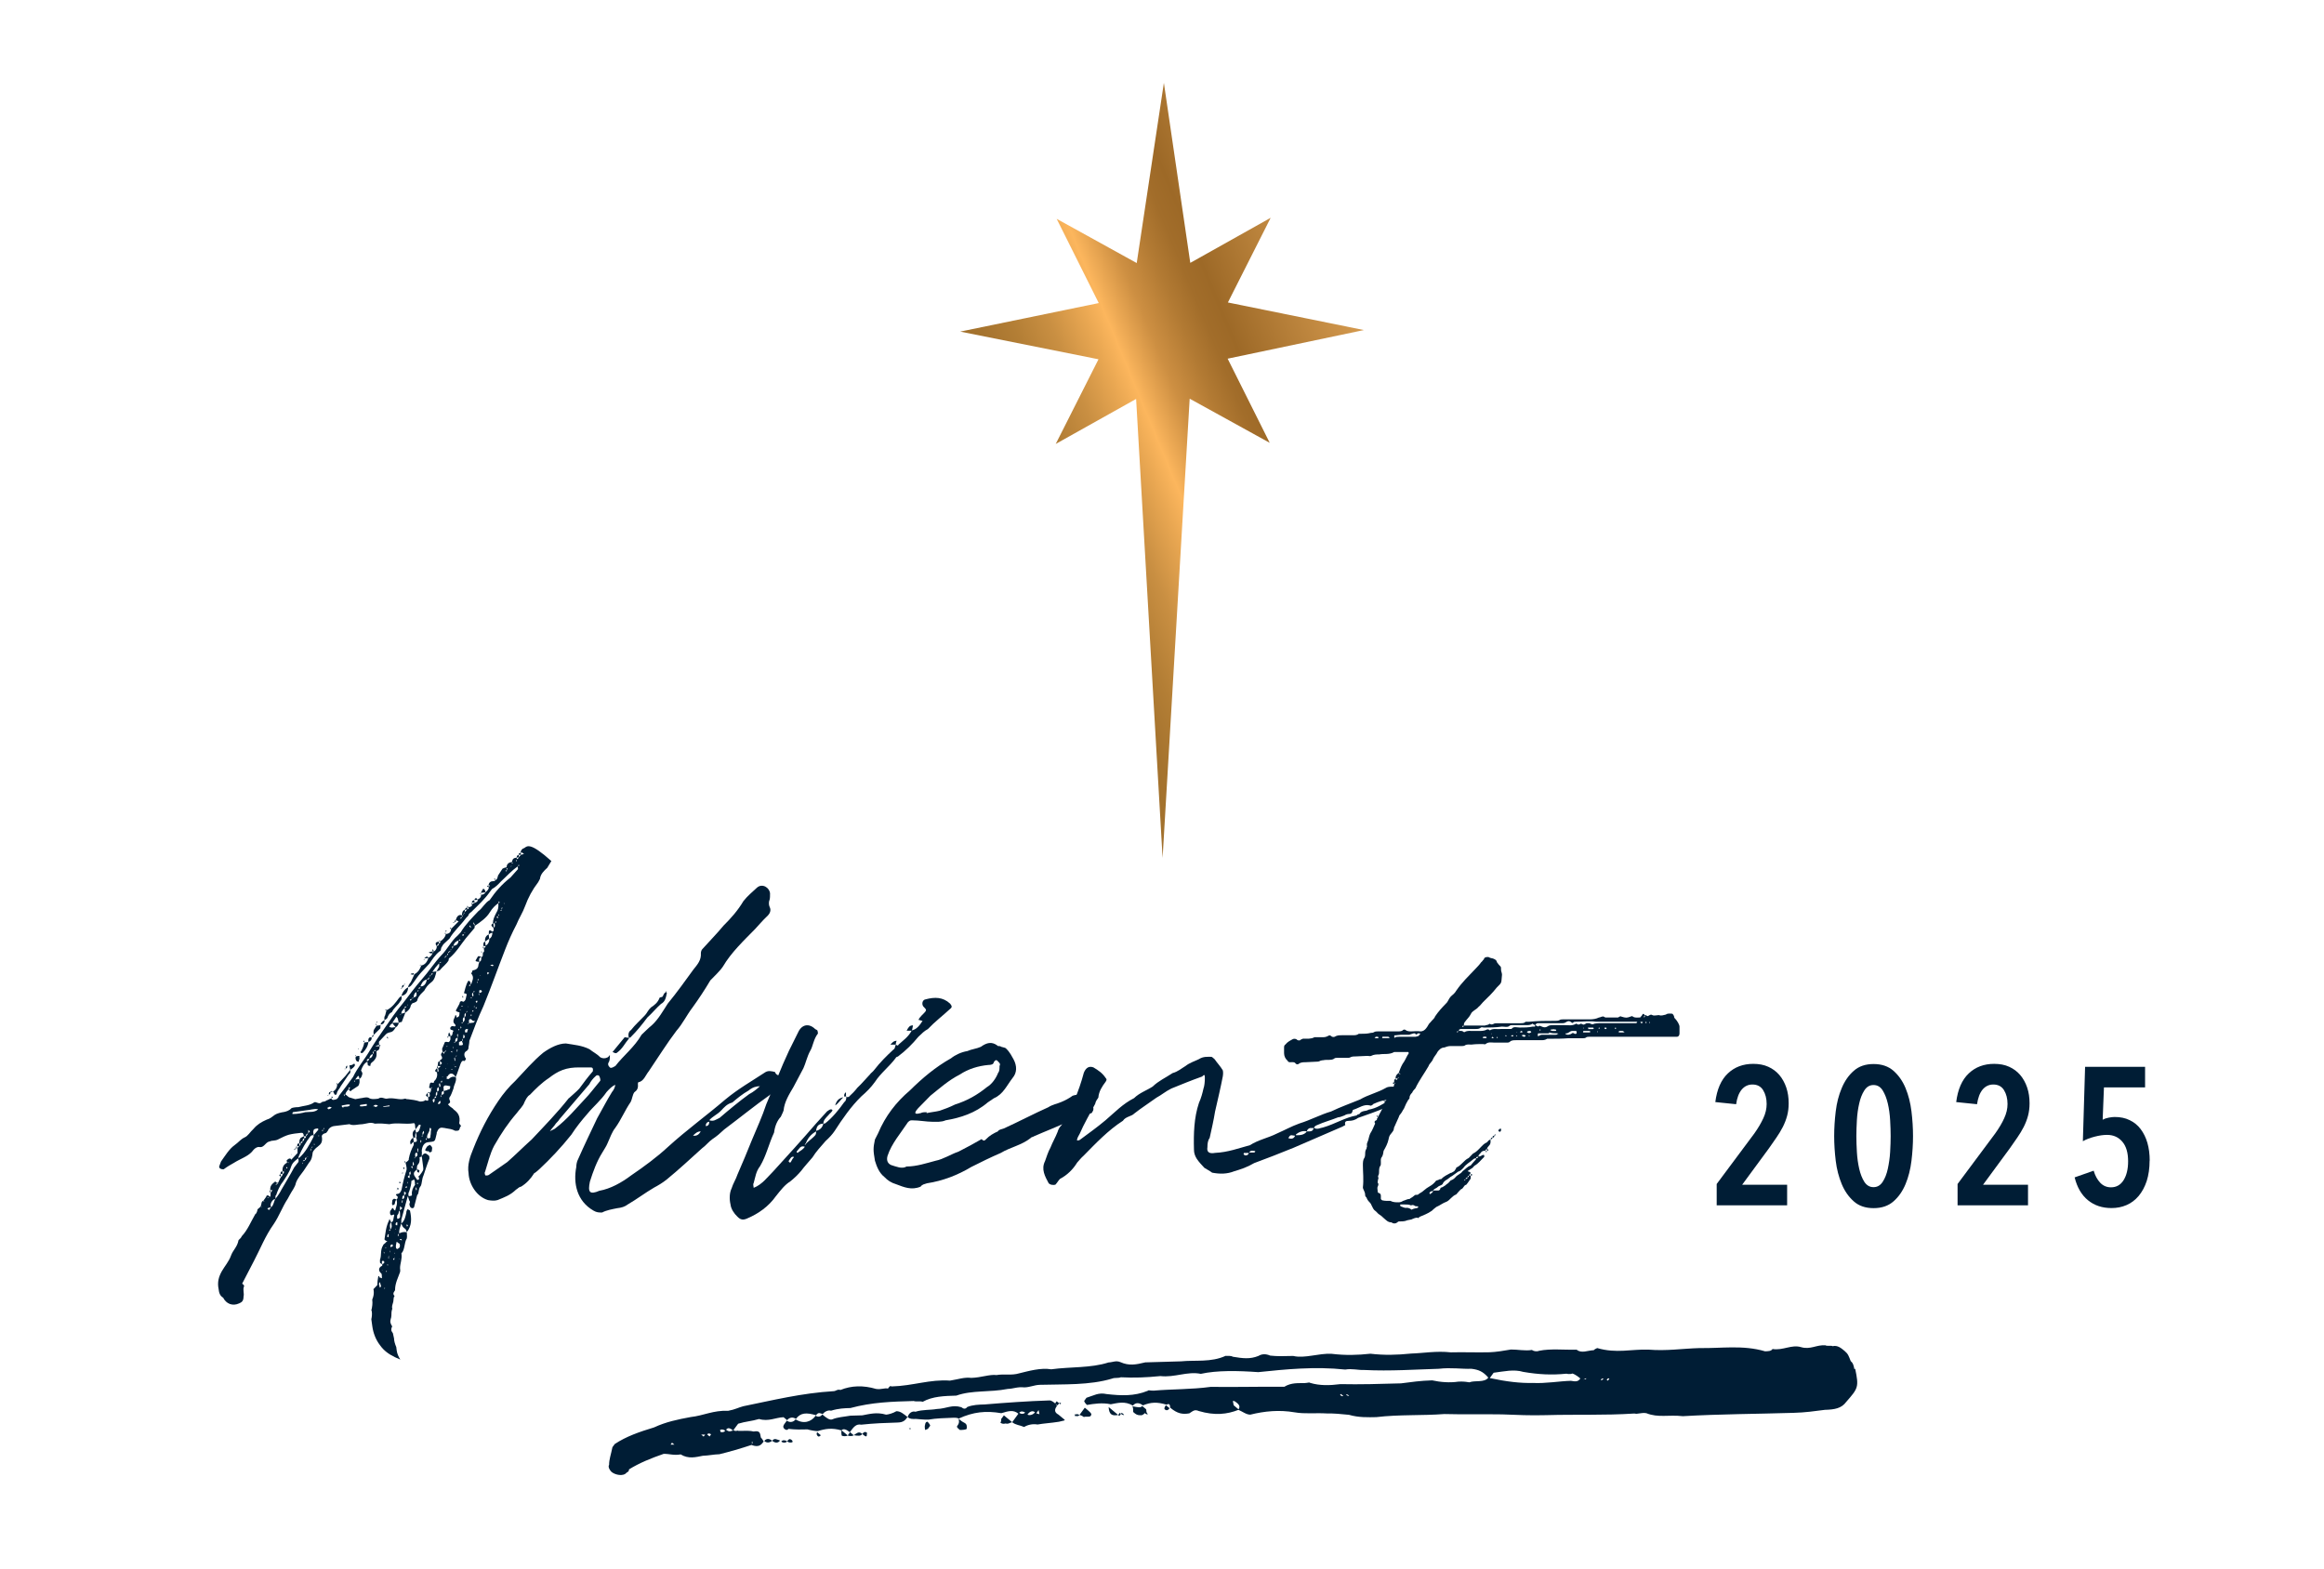
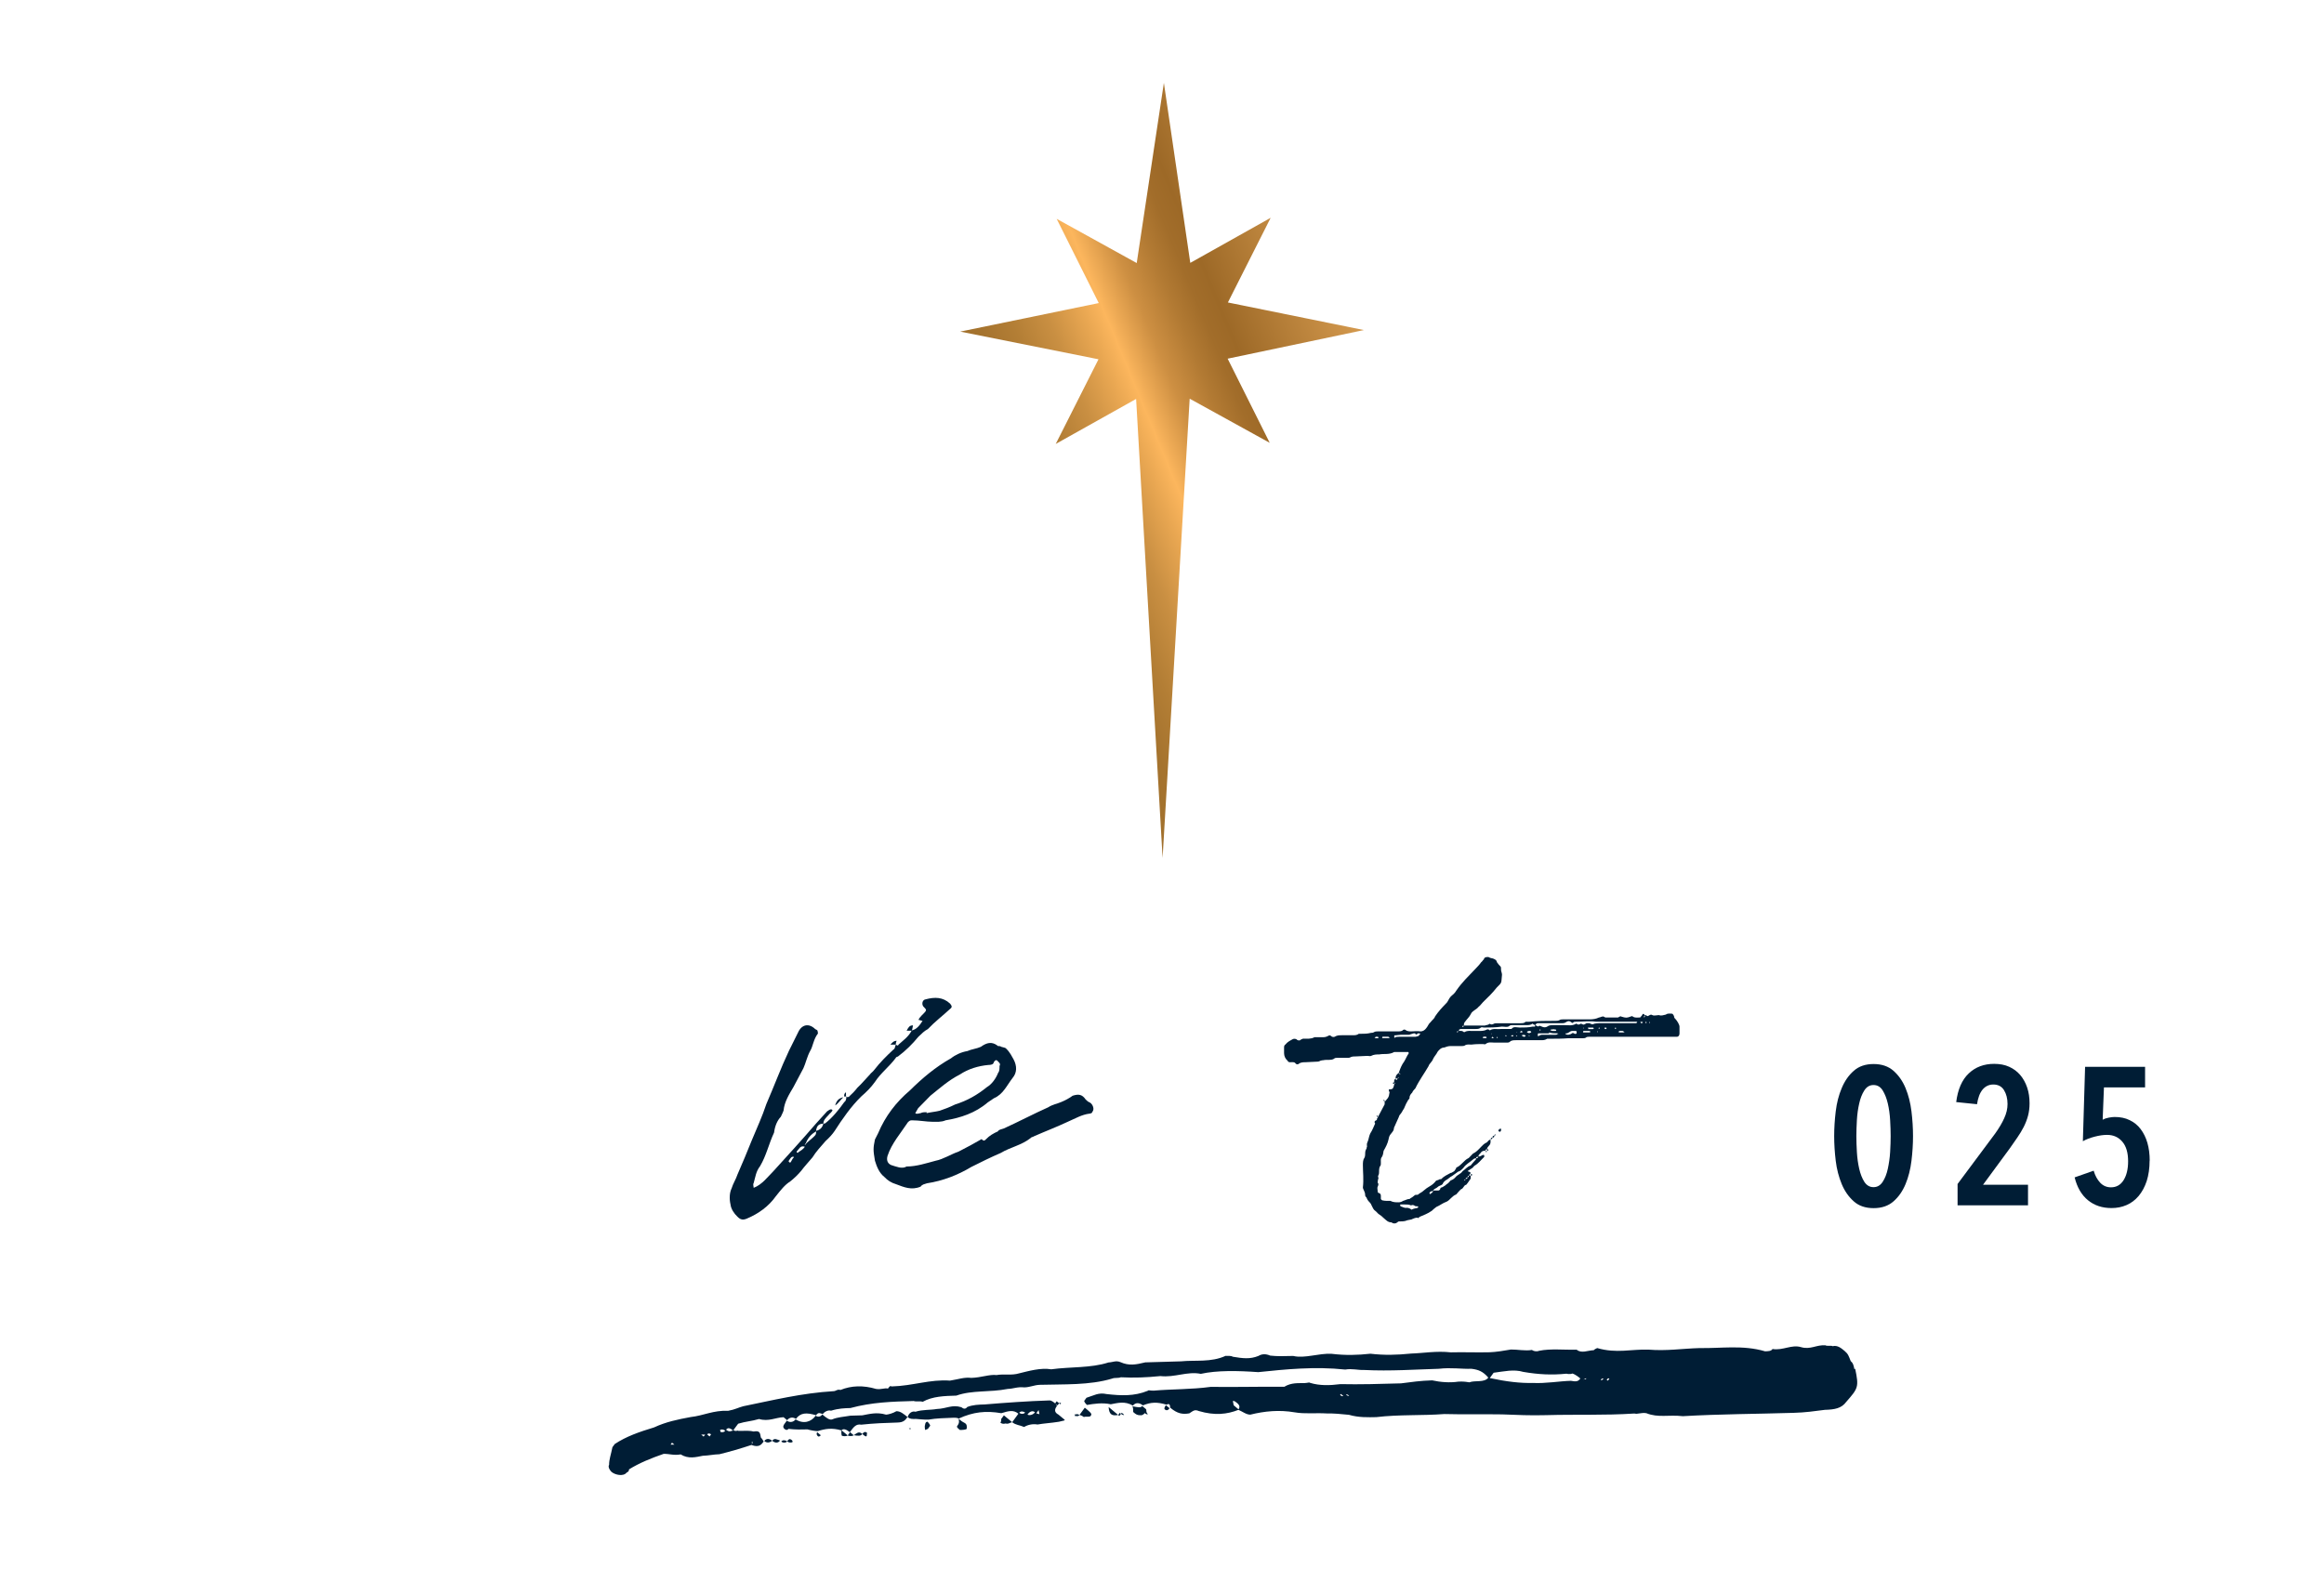
<svg xmlns="http://www.w3.org/2000/svg" id="Layer_1" data-name="Layer 1" viewBox="0 0 271.2 183.07">
  <defs>
    <style>
      .cls-1 {
        fill: none;
      }

      .cls-2 {
        fill: url(#linear-gradient);
      }

      .cls-3 {
        fill: #001d35;
      }

      .cls-4 {
        clip-path: url(#clippath-1);
      }

      .cls-5 {
        clip-path: url(#clippath);
      }
    </style>
    <clipPath id="clippath">
      <polygon class="cls-1" points="135.82 9.67 132.65 30.7 123.31 25.54 128.22 35.37 112.05 38.7 128.19 41.93 123.2 51.81 132.58 46.56 135.67 100.13 138.83 46.53 148.17 51.68 143.26 41.86 159.16 38.52 143.29 35.3 148.28 25.42 138.9 30.68 135.82 9.67" />
    </clipPath>
    <linearGradient id="linear-gradient" x1="14.15" y1="610.82" x2="16.53" y2="610.82" gradientTransform="translate(4328.22 10925.68) rotate(-22.5) scale(19.07 -19.07)" gradientUnits="userSpaceOnUse">
      <stop offset="0" stop-color="#a1702c" />
      <stop offset=".08" stop-color="#a5732e" />
      <stop offset=".16" stop-color="#b37e35" />
      <stop offset=".25" stop-color="#c98f42" />
      <stop offset=".34" stop-color="#e9a752" />
      <stop offset=".39" stop-color="#fcb65d" />
      <stop offset=".41" stop-color="#f1ad57" />
      <stop offset=".48" stop-color="#cd8f42" />
      <stop offset=".56" stop-color="#b27a33" />
      <stop offset=".62" stop-color="#a26d2a" />
      <stop offset=".67" stop-color="#9d6927" />
      <stop offset="1" stop-color="#d79c50" />
      <stop offset="1" stop-color="#d79c50" />
    </linearGradient>
    <clipPath id="clippath-1">
      <rect class="cls-1" x="19.16" y="9.67" width="232.89" height="181.72" />
    </clipPath>
  </defs>
  <g class="cls-5">
    <polygon class="cls-2" points="81.92 22.92 152.26 -8.01 189.29 86.89 118.95 117.82 81.92 22.92" />
  </g>
  <g>
-     <path class="cls-3" d="M45.68,142.64c.26-.06.21-.45.32-.79.05,0-.05-.11-.05-.11l-.16.06q-.05.06-.21,0c-.11-.22-.11-.45.11-.67.11-.22.16-.17.26,0,0,.11.16.11.16.17.11-.45.32-.84.16-1.29q.21-.22.11-.39-.32-.22-.05-.28c.26,0,.42-.17.53-.5.16-.84.32-1.46.58-2.3.05-.22-.05-.56-.11-.84,0-.06-.11-.06-.16-.06l.05-.11c.11,0,.11.11.11.17.21-.17.42-.28.37-.45.11-.62.32-1.12.58-1.63v-.34h.21c.21-.06.16-.17.11-.45-.05.06-.05,0-.05-.06.11-.11.05-.22,0-.56-.16.11-.05.45-.11.56h-.21l.05.5c-.16.06-.21.17-.32.28h-.05c0-.11-.05-.22-.05-.22,0-.22.16-.45.37-.56-.11-.39-.16-.73.26-.95l-.05-.39c0-.22-.05-.39-.21-.34-.95.17-1.85-.11-2.8.11-.53-.06-1.06-.11-1.69-.06-.53-.22-.9,0-1.43.06-.48,0-1.11.22-1.53,0l-1.8.22c-.37.06-.63.28-.69.5-.16.22-.21.34-.37.34-.21.06-.37.22-.37.34.11.67-.05.9-.48,1.23-.26.17-.53.5-.58.67-.05.45-.11.84-.42,1.18l-.63.95c-.32.45-.69.84-.9,1.4-.11.56-.48.95-.74,1.46l-.21.39c-.63.95-1,2.02-1.64,2.97-1,1.4-1.58,2.92-2.32,4.32l-1.37,2.64c.21.17.26.22.21.34-.16.39.05.78-.05,1.18,0,.56-.26.67-.53.79-.74.34-1.48.06-1.85-.67-.37-.22-.48-.56-.53-1.01-.16-.79,0-1.4.37-2.07.32-.56.85-1.18,1.06-1.79.26-.73.74-1.01.9-1.85.11-.11.32-.28.37-.45.69-.73,1.06-1.68,1.58-2.58.16-.06.26-.45.26-.56l.32-.28c.21-.28.05-.62.37-.73.05.06,0,.17.11.06,0,0-.05-.06-.11-.06l.32-.45c.05-.28.32-.17.42,0,.16-.06.05-.34.11-.5l.21-.28h-.26c-.05-.5.21-.73.58-1.01.05,0,.11.17.32.17.16-.28.21-.5.37-.73.16-.06.11-.22.21-.34.05,0,.16-.11.11-.28h-.16c-.05-.5.16-.84.53-1.01l-.05-.28.21-.17c.21-.11.32,0,.32.11l.74-.79v-.5c0-.11.05-.22.26-.34.05-.06.11-.11.11-.28h-.16c0-.17,0-.45.11-.56,0-.11.32-.22.42-.28l.05.22c-.11.06-.21.11-.21.39.16-.06.21-.22.21-.39.21,0,.16-.06.21-.22h-.26c0-.11-.05-.28-.11-.34,0-.06-.16-.06-.21-.06-.58.06-1,.11-1.43.22-.37.11-.74.28-1.16.5-.26.17-.53.17-.9.22l-.16.06c-.48.06-.63.67-1.11.67-.42-.11-.74.22-1,.56-.53.56-1.32.79-2.11,1.29-.32.17-.79.45-1.16.73h-.16c-.05,0-.42-.06-.37-.34l.21-.56c.48-.67.95-1.46,1.58-1.91.48-.34.69-.67,1.16-.9.42-.17.63-.62,1.06-1.01.42-.5.9-.79,1.53-1.07.42-.11.63-.34.95-.56.26-.17.69-.28,1.11-.34.21-.06.53-.11.85-.45.16-.06.48-.11.79-.11.63-.17,1.32-.17,1.85-.56.21-.11.48.22.79.06.16-.22.42-.06.63-.28.26-.06.37-.22.58-.22.11.28.42.11.63.06.05-.06.21-.17.26-.39.58-.73,1.11-1.46,1.64-2.19.53-1.12,1.37-2.07,1.95-3.08.58-.95,1.22-1.91,1.9-2.86.58-.84,1.22-1.79,1.95-2.64.74-.95,1.43-1.91,2.17-2.75.85-.95,1.53-2.02,2.32-2.86.69-.67,1.16-1.68,1.9-2.3l.37-.39c.53-.9,1.32-1.68,2.06-2.47.48-.34.79-1.01,1.32-1.29.69-1.01,1.43-1.85,2.43-2.64l.85-.95c.05,0,0-.28,0-.34-.74.5-1.27,1.12-1.95,1.74-.32.34-.63.67-1.06.9l-.21.28c-.63.9-1.37,1.57-2.11,2.3-.05.11-.32.17-.42.45,0,.11-.21.22-.37.45-.58.79-1.32,1.4-1.85,2.3l-.48.45c-.26.22-.32.34-.48.62-.05.22-.05.39-.16.39-.58.45-.9,1.01-1.22,1.46l-1,1.07c-.42.45-.69.95-1.06,1.4-.05.06-.21.28-.42.28,0-.22.16-.39.32-.62l.42-.9c.42-.22.63-.56.79-1.01.53-.11.69-.5.85-.9.21-.11.37-.28.48-.56-.16.06-.21.06-.32,0q-.05,0-.16-.06c.11,0,.11-.06.16-.06l.32-.06c-.05-.11,0-.28,0-.28l.16.28h-.16v.17l.16-.17c.26-.17.32-.39.32-.62.21-.06.26-.17.26-.34.16,0,.16-.11.16-.22.32-.22.58-.5.63-.84.37-.06.58-.17.63-.62,0-.06-.11,0-.16,0,.11-.28.16-.06.16,0l.79-.79c.11-.06.11-.11-.26-.22.11-.39.32-.73.74-.56q-.05-.5.32-.67v.28l.32-.34c.11,0,.16-.06.11-.22.26-.06.42-.06.42-.34-.05,0-.11-.06-.11-.11h.11v.11c.16-.11.21-.17.32-.17.11-.11.37-.06.32-.39.26-.11.42-.28.42-.56.16,0,.42-.06.48-.28l-.53.06.26-.45c.05-.06.11,0,.11,0,.16.11.16.28.16.39.21-.17.42-.34.42-.62,0,0,.05-.11.11-.17l-.16-.06q.11-.45.53-.45c.16,0,.21,0,.26-.11-.05-.06-.11-.06-.11-.17.05-.22.11.11.11.17.32-.11.26-.5.37-.62l.48-.73c.11-.06.21-.11.48-.17,0-.39.26-.56.63-.62.05-.34.16-.45.53-.5l.05.17c.05,0,.16-.06.21-.22l-.26.06c.05-.22.05-.28.26-.34-.05-.11.05-.22.21-.22l.05.22h-.26v.28l.26-.28.21-.06.16-.11c-.16,0-.21,0-.21-.11l-.21.06c0-.28.16-.5.42-.56.37-.28.74-.67,3.17,1.51l-.48.79c-.37.34-.79.73-.85,1.29l-.21.39c-.69.9-1.16,1.79-1.53,2.8-.26.73-.74,1.46-1,2.13-.53,1.01-.95,1.96-1.32,2.92-.9,2.3-1.64,4.43-2.54,6.62-.63,1.35-1.16,2.75-1.64,4.04,0,.34-.11.67-.11.9,0,.06-.16.28-.21.28-.32.17-.32.5-.16.79.11.11.11.17,0,.28l-.05.11c-.37-.11-.37.11-.48.28l-.42,1.18c0,.06-.11.22-.16.39.16.45-.21.9-.26,1.35-.16.39-.26.79-.48,1.07-.11.28.32.5-.11.73,0,.06-.11.17,0,.11.21.28.48.34.63.56.48.34.79.79.63,1.57,0,.17.37.34.11.45-.11.45-.16.45-.58.45-.42-.22-.69-.22-1-.28-.11,0-.21-.06-.37-.06-.48-.11-.63.17-.79.56v.11c-.26.95-.05.9-1.06,1.01-.37.06-.63.39-.69,1.01.05.11,0,.39,0,.62l.16-.22c.32-.22.37-.06.63.11.11.06.11.22.11.39-.26.62-.48,1.35-.69,1.96-.21.45-.16.9-.32,1.23-.32.34-.16.84-.42,1.07l-.32,1.23c0,.17-.11.34-.32.28-.16-.06-.21-.17-.26-.39-.05-.17.16-.28,0-.45-.11-.22-.11-.39-.16-.5h-.05l-.74,2.69v.45c.42-.34.48-.84.58-1.23,0-.22.05-.28.16-.45,0,0,.05,0,.16.11q.05,0,.11.06c.21.95.21,1.79-.37,2.52,0,.34.05.45,0,.73-.32.5-.21,1.35-.63,1.74.11.67-.16,1.18-.16,1.74,0,.06.05.28,0,.45-.21.62-.58,1.29-.58,2.07.05.11-.42.39-.05.73-.16.11-.11.45-.16.67-.05.22-.21.56-.11.79-.11.34-.11.5-.11.84,0,.28-.16.45-.11.79.05.11.05.22.21.45-.11.17-.11.34-.11.45.05.22.21.28.21.45l.11.5c0,.28.11.67.26,1.01l.05.39c.05.39.21.73.42,1.07l-.63-.28c-.69-.34-1.27-.73-1.74-1.4-.48-.62-.79-1.4-.9-2.24l-.11-.79c.05-.22.11-.56.05-.95l-.05-.06c.11-.45.16-.84.11-1.23v-.06c.16-.39.21-.67.16-1.12q0-.06-.05-.06l.48-.5c0-.28.05-.73.11-1.01.11-.17.11.11.21.17.16-.06.16,0,.21.06,0-.06.05-.11,0-.17,0-.11,0-.28-.05-.39-.42-.34-.32-.73.05-.9.05,0,.05-.06.05-.22.26-.06.26-.22.21-.28,0-.11-.16-.06-.16-.11-.05.06-.11.06-.11.17l.05.22c-.05,0-.21-.06-.26-.17v-.34c.21-.5,0-1.12.37-1.68,0-.11.26-.22.37-.39.26-.11,0-.06-.16-.22,0-.11-.16-.06-.05-.11.11-.67.16-1.46.53-2.19l.05-.17.16.34.05.06c-.11.11-.16.17-.16.45l.05.39c-.05,0-.32,0,0,.17,0-.06-.05-.17,0-.17.11-.11.16-.28.16-.39l-.05-.45ZM30.52,140.84s-.05,0-.05-.06c0,.06,0,.28.05.06ZM31.21,139.83l.21-.11c-.11,0-.26.06-.21.11ZM31.63,140.9c-.26.06-.32.06-.37.11,0,0-.05,0-.05.06.05,0,.16.17.16.17l.26-.34ZM31.58,139.16c-.05-.06-.11-.06-.16,0l.11-.28.05.28ZM32.11,139.95l-.21.06c-.21.22-.42.5-.26.9.32-.28.32-.73.48-.95ZM32.85,138.83c.48-.84,1-1.68,1.48-2.58l.48-.62c.05-.11.05-.22,0-.45-.37.28-.69.5-.85,1.01-.21.67-.63,1.23-.95,1.74-.37.45-.63,1.07-.79,1.57-.16.06,0,.17-.11.45.32-.39.58-.79.74-1.12ZM32.16,138.32l.32-.22c-.26,0-.26.11-.32.22ZM32.79,137.31c-.11,0-.16-.11-.21-.17l.16-.11.05.28ZM33,136.97l-.26.06c0-.22,0-.28.21-.34l.05.28ZM33.16,136.69l.16-.34c-.11.17-.16.28-.16.34ZM33.43,136.36c.11,0,.16,0,.05-.17q-.11.06-.05.17ZM33.48,135.69c.11,0,.16,0,.16.06.05-.06.05-.11.05-.11l-.21.06ZM33.96,134.79q0-.06.05-.11v.06l-.05.06ZM35.65,129.8c.48-.06,1.06.06,1.48-.34-.48-.11-1,.11-1.32.11l-1.58.22c-.05,0-.11.06-.11.22h.11c.48,0,1.06-.11,1.43-.22ZM34.38,134.11s.05.06,0,.11c-.11-.06-.05-.11,0-.11ZM34.54,133.95v.17h-.16l.16-.17ZM34.64,133.78v.17h.05l-.05.17v-.17h-.11c0-.06.05-.17.11-.17ZM34.96,133.72l-.26.06c-.05-.17,0-.34.21-.34l.05.28ZM36.23,132.6c-.53.67-1,1.51-1.37,2.36-.05.11,0,.17,0,.22.79-.67,1.27-1.63,1.74-2.52v-.17l.53-.62q.05-.11-.05-.17h-.05c-.37.06-.42.06-.48.39l.05.39c-.05,0-.26,0-.37.11ZM35.07,133.44c.21-.06.26-.11.21-.22-.21,0-.16.06-.21.22ZM35.33,135.69c-.05,0-.11,0,0,.17v-.17ZM35.59,135.4c-.21,0-.21.06-.26.11.21,0,.26-.06.26-.11ZM35.75,135.07c-.11,0-.21.17-.16.34.11-.11.16-.11.16-.34ZM35.7,132.6c.05,0,.16-.17.26-.34-.21.11-.26.11-.26.34ZM35.8,135.07c.11-.06.16,0,.11-.11,0,0,0,.06-.11.11ZM35.96,131.87c.05.17,0,.28,0,.39l.21-.22-.21-.17ZM36.33,134c-.05.06-.11.11-.11.34.05,0,.11-.28.11-.34ZM36.49,133.83c-.11,0-.16.06-.16.11.05,0,.16-.06.16-.11ZM36.65,133.44v.22c.05-.06.11-.06,0-.22ZM37.18,132.49q0,.06-.05.11c.05,0,.21,0,.05-.11ZM37.65,132.04c.05-.11.05-.17.05-.17-.05,0-.21,0-.05.17ZM37.71,131.82c.11-.06.16-.06.11-.22,0,.06-.11.22-.11.22ZM38.18,129.29c.11.17.16.17.16.17.11-.06.11,0,.16-.06.05,0,.16-.11.21-.17-.05,0-.21-.06-.26-.06h-.05c-.05.06-.11.11-.21.11ZM38.34,127.83c-.05,0-.05.06-.05.06-.16-.06-.05-.06.05-.06ZM38.55,127.44c.05.17,0,.17-.16.34l-.05.06s0-.06.05-.06c-.05-.28.05-.34.16-.34ZM38.82,127.39l-.26.06c0-.06.05-.11.05-.11,0,0,.21,0,.21.06ZM38.66,128.17s.05-.11.05-.22c.26.17,0,.22-.05.22ZM41.25,124.58l-.37.28c0,.22.05.39-.16.5l-.95,1.4c-.11.28-.42.5-.48.9-.05.17-.21.11-.26.06-.05-.17-.16-.28-.16-.34.32-.17.48-.5.48-.79-.05,0-.05-.11-.11-.11.11-.17.11,0,.11.11l.95-1.01.58-.73-.11-.5.26-.06c.16,0,.32-.28.37-.06.05.06,0,.22-.16.34ZM39.87,129.07s.05.17.11.17.26,0,.05-.06c.42-.06.48,0,.58-.06.16,0,.21-.06.21-.22h-.26l-.63.11c-.05,0-.05.06-.05.06ZM40.19,127.72c-.05,0-.16.06.05.22,0-.06-.05-.17-.05-.22ZM40.29,124.69c0,.06,0,.11-.05.11-.05-.11,0-.06.05-.11ZM40.72,128.06l.74.22.63-.11c.21,0,.58-.17.9-.06.32.22.74.17,1.16.11.37-.28.74.06,1,0,.79-.17,1.48.22,2.11,0,.16,0,.21.11.32.06.48.06.95.11,1.43.28.32,0,.53-.06.63-.17.48.22.32-.11.32-.34.32-.06.16-.28.16-.5.21-.11.21-.45.16-.56-.16.06-.26-.06-.16-.28.05-.17,0-.45.37-.34.05,0,.16.06.16-.17.21-.17.48-.62.32-1.07-.26-.11-.26-.17.05-.5l.05.5c.21-.17.05-.22.05-.5.26-.06.26-.17.26-.22-.05,0-.21.06-.32-.06.11-.17-.05-.45.26-.5l.05.45c.26-.22.26-.28-.05-.45.05-.11.05-.17.11-.17.21-.11.21-.28.05-.5-.05-.11,0-.28.16-.39l-.05-.39.26-.62c.05-.34.42-.11.53-.17.21-.17.21-.39.16-.67h-.21c0-.06-.05-.11,0-.11,0-.06-.05-.22.11-.34,0,.11.11.28.11.28v.17c.37-.11.16-.39.37-.62,0,0-.05-.11-.21-.11-.05-.06-.21,0-.16-.28.05-.11.21-.22.32-.17.37.11.37-.11.11-.34-.21-.34.11-.62.16-.95,0,0,.05,0,.11.06,0,.28.05.28.32.06.05-.17.05-.28.05-.45h-.05q-.42-.11-.37-.22l.42-.78c0-.11.11-.45.42-.22.37-.11.32-.56.42-.84.05-.11-.32-.17-.32-.17.11-.34.21-.95.48-1.4l.05-.06c.16.06.21.11.21.22.05,0,.05.11.05.22h.05c.11-.45.42-.79,0-1.29,0,0,.11-.11.16-.34.37-.06.69-.22.69-.67l.11-.34c.32-.11.16-.45.26-.56.26-.11.05-.39.21-.56.16-.06.05-.28.05-.5.11,0,.21-.11.21-.22h-.26c0-.17-.05-.5.21-.5l.05.45c.26-.11.48-.5.42-.79.26-.11.37-.45.37-.73-.16.06-.32.11-.42.22v-.11c0-.17,0-.34.05-.34.16-.11.26.06.32.11.26,0,.21-.28.16-.45-.26-.22-.32-.34-.05-.5,0-.45.16-.79.42-1.29.16-.22.26-.62.21-1.07-.32.22-.69.56-1,1.07-.37.62-1.06,1.12-1.74,1.57,0-.17-.05-.22-.11-.34,0,0,0-.06-.05-.06v.17l.16.22c-.05.11,0,.22-.05.28l-1,1.18c-.63.79-1.11,1.63-1.9,2.3-.05,0-.11.06-.11.28-.26.45-.69.73-1,1.12-.05.11-.32.11-.42.17l.26-.45c.11-.11.05-.39.05-.5-.32.34-.53.62-.79,1.01l.48-.06c-.11.45-.21,1.01-.63,1.29-.37.28-.58.56-.79.95-.26.28-.58.5-.79,1.01,0,.28-.32.39-.53.45-.11,0-.21.22-.26.28-.05.39-.32.62-.63.84l-.42,1.07c-.05.06-.26,0-.32.11-.05.11-.16.45-.37.5-.21.34-.32.56-.74.62-.16.06-.26.06-.42.22l-.79.84c-.05.06,0,.22,0,.39q.05.06.16,0c-.05.11-.05.17-.11.17q.05.45-.37.56c.05.34.05.73-.21,1.01-.16.28-.53.34-.48.67l-.05.06c-.21-.06-.26-.06-.26-.11l-.05-.39c-.37.17-.58.56-.74,1.01,0,.06.16.22.16.39-.05.11-.05.45-.37.62v-.17c-.05-.17-.11-.28-.21-.11l-.26.34.48-.06c.05.28.05.5-.11.79l-.85.56c0,.17-.26,0-.26-.17-.16.11-.37.39-.42.62.16.06.37.34.48.34ZM40.51,124.36c.05.22-.05.34-.16.34,0-.22.05-.28.16-.34ZM40.66,127.11c.11,0,.21-.06.16-.22-.11,0-.16.11-.16.22ZM41.4,126.1c-.05,0-.16.11,0,.17v-.17ZM41.56,123.29c-.05-.06-.11-.06-.11-.11.05-.17.05.06.11.11ZM41.51,123.63c-.05-.22,0-.28.05-.34l.26-.06c.11,0,.16,0,.11.11.05.22,0,.34-.05.39.05.22-.11.22-.26.11-.05-.06-.11-.17-.11-.22ZM41.77,122.4l.05-.06.05.06q-.05.06-.11,0ZM42.78,128.84l-.74.11-.05.11.05.06h.26c.32-.06.37,0,.53-.11l-.05-.17ZM42.14,122.68c.16-.28.32-.67.37-1.01l.48-.06c-.05.5-.32.9-.63,1.23-.05.06-.16.06-.21.06-.11-.06-.11-.17,0-.22ZM42.46,121.44l.05.17h-.11c0-.17.05-.17.05-.17ZM42.83,123.85c.21-.06.26-.22.26-.28-.26,0-.32.11-.26.28ZM42.99,121.61c-.05-.5.11-.56.37-.56.05.22-.05.45-.37.56ZM43.09,123.52q.37-.06.42-.5c-.32.06-.37.39-.42.5ZM43.41,121.05c0-.17.11-.28.16-.28.05.11,0,.22-.16.28ZM43.52,123.01c.05-.06.11-.11.05-.34-.05.06-.11.22-.05.34ZM44.1,129.01c-.05,0-.16-.06-.21-.06h-.11q-.05,0-.26.17c.21-.06.21.06.26.06h.16l.16-.17ZM44.36,120.04l-.74.73c-.05-.22-.05-.39,0-.56l.32-.5.48-.06c-.05.06,0,.39-.05.39ZM43.62,122.68h.21q0-.06-.05-.17c0,.11-.16.11-.16.17ZM43.83,119.59q0-.11.05-.11l.05.17c-.05,0-.05-.06-.11-.06ZM44.26,122.11l-.05-.17c-.05,0-.11,0-.11.06-.11,0-.26.06-.26.11h.42ZM44.05,119.31s-.11,0-.16.11c.05-.11.05-.17.05-.17,0,0,.11,0,.11.06ZM44.47,150.1c0-.06-.11-.28-.11-.45l-.11.06c-.05.22,0,.34.05.39v.17c.11-.06.16-.06.16-.17ZM44.94,118.53l.16-.62c-.11,0-.11-.06-.16-.06.11-.11.16,0,.16.06.69-.34,1.06-.9,1.48-1.46l.26-.22c.05.34.05.45-.16.67-.21.39-.74.73-.95,1.23-.32.11-.48.5-.53.67-.11.17-.26.17-.32.28q0,.45-.48.5c.05-.17.21-.45.48-.5-.05-.22-.05-.39.05-.56ZM44.68,148.25q-.05-.06-.11-.06t.11.06ZM45.47,129.07s0-.06-.05-.06l-.69.11s0,.06-.05.06h.11l.63-.06q.05,0,.05-.06ZM44.79,146.06v.17l.05.06q.05-.06-.05-.22ZM44.94,150.32h-.11l.05.11q.05-.06.05-.11ZM45.05,145.61l-.05-.06c-.05.22.05.17.05.06ZM45.1,148.3h-.05l.05.17c.05,0,.05-.17,0-.17ZM45.1,121.05c.11,0,.11-.06.11-.06.05.06.11.22.05.22l-.16-.17ZM45.37,144.1c0-.06-.05-.06-.11-.06,0,.06,0,.11-.11.28.11,0,.16.11.21.06-.05-.11,0-.28,0-.28ZM45.26,147.57l-.11.06.11.06q.05-.06,0-.11ZM45.37,146.51c-.05.11-.05.28-.05.34l.05.06v-.39ZM45.42,119.87c.16,0,.21.06.32.06l.42-.06-.37-.45-.21.17c-.05,0-.05.11-.16.28ZM45.52,145.95s-.05,0,0,.17l.05.06-.05-.22ZM45.58,145.33c-.05.17,0,.17,0,.22.21-.06.26-.11.26-.11,0-.17-.05-.22-.05-.22-.21.06-.21.11-.21.11ZM45.74,140.51l.05-.45c.16-.22.26-.17.48-.06-.21.17-.16.45-.21.5,0,.11-.16.11-.21.17-.05,0-.11-.17-.11-.17ZM46.53,119.37l-.11-.5-.16-.22-.48.73c.26,0,.48-.06.74,0ZM46.05,146.84c-.05,0-.32.06-.05.22q0-.11.05-.22ZM46.05,143.98s0-.06-.05-.06l.05.06ZM46.05,146.28v-.06h-.05c0,.11.05.11.05.06ZM46,146.79c.05,0,.11,0,.05-.06,0,0,0,.06-.05.06ZM46.21,143.48l-.11-.11q.05.17.11.11ZM46.16,142.92c0,.06.16.06.16.11.05-.06.05-.11.05-.34l-.05-.06q-.16.06-.16.28ZM46.63,145.16l-.26-.17c0-.06-.05-.06-.05-.06,0,0-.05,0-.05.06-.05.17-.11.5-.05.67,0,0,.05.11.16.11.32-.17.32-.28.26-.62ZM46.26,138.88s.05,0,.05-.06v.06h-.05ZM46.63,141.29c-.16.11-.05.39-.26.5-.05.22-.05.28,0,.45,0,.06.32-.06.32-.22,0-.28,0-.56-.05-.73ZM46.37,138.83v-.22c.32.17.05.22,0,.22ZM46.53,143.93c-.05.22-.21.22-.05.34.05-.06.05-.17.05-.34ZM46.58,146.84c0,.06-.05.06-.05.06.05,0,.05.11.05.11v-.17ZM47.48,143.82c-.05-.17-.11-.39-.26-.45-.26-.17-.32-.39-.37-.56l-.05.06c-.11.39-.26.67-.21,1.07.26-.11.53-.22.9-.11ZM46.63,138.1c0-.06-.05-.06-.05-.11s.05-.06.11-.06c0,0,.05.06.05.11,0,0-.05.06-.11.06ZM46.74,140.79q-.11.06-.05.22c0,.06-.05.17-.05.22.05,0,.16-.11.32-.22,0,0-.16-.06-.21-.22ZM46.63,144.66l.26.11c0-.06-.05-.28-.26-.11ZM46.74,118.47s.05-.06.05-.17c-.05.11-.11,0-.05.17ZM46.85,115.44c-.11-.11,0-.11.05-.11,0,.06-.05.06-.05.11ZM47.22,117.63c-.16.22-.42.39-.37.67l.42-.11-.05-.56c.16-.06.21-.11.21-.17-.21,0-.26.11-.21.17ZM46.85,116.23c.11-.45.42-.84.79-1.01-.05.56-.26.9-.79,1.01ZM47.06,136.92h-.21q.21-.11.21,0ZM47,140.06c-.05,0-.11.06-.11.22-.05.06,0,.11.05.11v-.06c.05-.06.05-.22.05-.28ZM46.9,115.33c0-.22,0-.34.21-.39.05.17,0,.17-.21.39ZM47.16,139.5c-.26.06-.21.28-.21.45.26-.06.26-.28.21-.45ZM47.16,136.47c-.05-.11-.11-.11-.11-.11,0-.11.11-.11.11-.11l.05.06s-.05.06-.05.17ZM47.11,114.94c.11-.06.11-.17.11-.17.05.17,0,.11-.11.17ZM47.32,139.16q0-.06-.16-.06s-.05,0,0,.06v.34c.21-.11.26-.28.16-.34ZM47.48,138.6c0-.17-.05-.17-.05-.17,0,0-.11.06-.11.22,0,0,.11-.06.11,0,0-.06.05-.06.05-.06ZM47.48,143.14q.11,0,.11-.17l-.16-.06.05.22ZM47.48,117.4c.05,0,.11-.06.05-.22,0,.17,0,.22-.05.22ZM47.53,138.15q.11-.17,0-.22v.22ZM47.8,137.14c-.05,0-.21.17-.21.17,0,.06.05.17.21.17v-.34c.11-.11.16-.11.11-.22v-.22l-.16.17.05.28ZM48.38,137.82c0-.06-.05-.11-.05-.17l-.32.17c0,.34-.11.79-.26,1.23-.05.11-.16.28-.05.56.16-.06.42,0,.37-.22-.05-.39.11-.79.37-1.12-.05-.17,0-.22-.05-.45ZM47.9,116.79q.16-.11.11-.22c-.16.06-.21.06-.11.22ZM48.32,113.7l-.16.06s-.21-.06-.26-.06c.05,0,.05-.06.05-.06l.32-.06c0,.06.05.11.05.11ZM48.11,136.08c-.05,0-.26.11.05.28,0-.11-.05-.22-.05-.28ZM48.11,116.56c.05,0,.11-.06.11-.17-.05,0-.11.06-.11.17ZM48.22,135.63l-.05-.06v.45c.11,0,.21-.11.05-.39ZM48.27,116.4c.37-.06.37-.22.32-.62-.16.06-.32.28-.32.62ZM48.38,136.75c-.11.11-.11.34,0,.5l.26.39c0,.06.16.06.16.06.11-.06.11-.11.11-.17-.05-.22-.16-.22.05-.34.42-.56.48-.62.42-1.01l-.16-1.23c-.05.06-.26.11-.26.11.05.39,0,.67-.26.95-.05.11-.05.34-.05.45l-.26.28ZM48.43,135.18v-.11c-.11.06-.11.11,0,.11ZM48.48,135.07c.32-.22.26-.34.16-.56-.26.06-.21.28-.16.56ZM49.12,131.31s-.16,0-.16-.06h-.05l-.42.56.05.39c.48-.11.42-.56.58-.9ZM48.64,138.77l-.11-.22s-.05.11,0,.28c0,0,.05.06.05.11q.05-.06.05-.17ZM48.91,136.75v.11c-.11-.06-.21-.06-.21-.06l-.05-.34c.26.06.37.17.26.28ZM48.8,138.15s0-.11-.11-.11l-.05.11q.05,0,.11.06c-.05-.06.05-.06.05-.06ZM48.69,115.72c.11,0,.16-.11.16-.22-.05.11-.16.11-.16.22ZM48.75,134.45c.11,0,.05-.17.05-.39,0,0-.05,0-.05-.06,0,.06-.05.06-.05.06l.05.39ZM48.85,115.39c.21,0,.21-.11.21-.17-.21.06-.26.11-.21.17ZM49.12,112.69c0-.06-.11-.06-.16-.06.16-.11.16,0,.16.06ZM49.06,115.11c.42.06.69-.34.74-.79-.48.11-.58.45-.74.79ZM49.17,133.16c0-.06-.05-.06-.11-.11v.34c.05-.11.11-.11.11-.22ZM49.33,132.49l.16-.34c0-.06-.05-.11-.05-.17l-.05.06c-.11.17-.11.22-.05.45-.05.06-.26.06-.05.17,0-.06,0-.11.05-.17ZM49.49,111.96c.05.06,0,.11,0,.11l-.05-.11h.05ZM50.02,111.8l-.53.06c.32-.28.37-.28.53-.06ZM49.96,133.72s.05,0,.21-.11c.11.11.21.17.26.34,0,.22-.05.28-.05.45-.26.17-.32.06-.37-.06-.05,0-.21.06-.21,0-.16-.06-.26-.06-.11-.28.05-.11.16-.28.26-.34ZM49.8,132.83s-.21.06-.05.22c.05-.06.05-.11.05-.22ZM49.91,127.55l.05.5c-.32-.17-.32-.22-.05-.5ZM49.8,114.32c.26,0,.32-.06.26-.34,0,.22-.16.22-.26.34ZM50.23,131.65c0-.11-.16.06-.11.28-.05.22-.37.56-.26.9q.42.11.37-.28c.05-.17.05-.45.05-.56,0-.06.11-.28-.05-.34ZM50.12,127.55h-.21l.11-.11c.05,0,.05.06.11.11ZM50.12,113.98c.05-.06.16-.11.16-.17-.11,0-.16.11-.16.17ZM50.28,113.76c.16,0,.21-.06.21-.17-.16,0-.16.11-.21.17ZM50.33,126.88q0,.06-.05.11c.05,0,.26,0,.05-.11ZM50.7,128.23c-.21.06-.26.11-.16.34v.11q.16-.06.16-.17c.05-.17,0-.22,0-.28ZM50.91,127.95c-.16,0-.21.11-.21.22.16,0,.21-.11.21-.22ZM50.86,110.23c-.05-.17,0-.22.11-.28l.21-.06.05.22c-.05,0-.21.11-.26.34,0-.11-.11-.11-.11-.22ZM51.02,127.39c-.21.11-.16.34-.16.5.21-.06.16-.22.16-.5ZM51.18,126.88c-.26.11-.16.34-.16.5.32-.06.16-.39.16-.5ZM51.12,124.64h-.11c0-.11,0-.17.05-.28l.05.28ZM51.39,128.56l-.05-.11-.26.34.11.06c.21,0,.21-.17.21-.28ZM51.39,109.89h-.21c.11,0,.11-.11.11-.17.05.06.05.17.11.17ZM51.34,126.43c-.21,0-.05.34-.05.45.21-.11.05-.28.05-.45ZM51.28,112.36c.16,0,.21,0,.16-.11q-.16.06-.16.11ZM51.49,127.83c-.05,0-.16.06,0,.22v-.22ZM51.55,126.1c-.11.11-.11.22-.11.22.16,0,.21,0,.11-.22ZM51.76,127.33c-.32.06-.16.28-.26.45.37-.06.32-.22.26-.45ZM51.6,125.65c.05.11.11.11.05,0h-.05ZM51.65,122.79c.11.06.11.22.16.22,0,0,0-.17.16-.28.05,0,.11,0,0-.17,0,.11-.05.11,0,.17l-.32.06ZM52.55,126.77c-.05,0-.26-.06-.32-.06-.26-.06-.42-.06-.48.17,0,.06.05.28,0,.45.21-.06.37-.06.53-.17.21,0,.26-.11.26-.39ZM51.92,111.8l.26-.34c-.26.17-.32.28-.26.34ZM52.02,109.05c-.05-.06-.11-.06-.11-.06,0-.06.05-.06.05-.22l.05.28ZM51.97,108.77c0-.11.05-.17.05-.17.26.11,0,.06-.05.17ZM51.97,124.69v.11l.05-.11q-.05-.06-.05,0ZM52.29,122.11h-.21v.06l.21-.06ZM53.18,125.7q-.48-.73-.9-.17c0,.11-.16.11-.16.11.05.17,0,.22,0,.28h.26c.16-.17.42-.34.79-.22ZM52.18,111.46c.11,0,.11-.06.11-.17-.11,0-.11.11-.11.17ZM52.29,121.11l-.11-.06c.05-.06.11-.06.11-.11,0,.06.05.17,0,.17ZM52.18,124.19c.05,0,.05-.06.05-.06l-.05.06ZM52.29,111.24c.05,0,.16-.17.32-.28-.26.06-.32.17-.32.28ZM52.6,110.9c.05,0,.05-.06.05-.11-.05,0-.11.06-.05.11ZM52.76,122.84v-.17l-.16.06.16.11ZM52.66,124.81q.11.11.11,0c0-.06-.05-.06-.05-.06,0,0-.05,0-.05.06ZM52.76,110.73c.05-.11.16-.11.11-.34-.11,0-.11.11-.11.34ZM52.87,122.23c.05,0,0-.06,0-.06l-.05.06c.05.17.11.17.05,0ZM52.97,107.7s-.11.06-.11,0l.16-.11c0,.06-.05.11-.05.11ZM52.92,110.39c.37-.06.58-.22.58-.62-.26.06-.53.28-.58.62ZM52.97,124.36q0-.11-.05-.17l.05.17ZM53.13,121.61c-.05,0-.26.06-.05.11q0-.06.05-.11ZM53.08,123.4c-.05.06-.11.11-.05.22,0,0,0,.17.05.22,0-.06.05-.06.05-.06l-.05-.39ZM53.03,107.59c0-.06,0-.17.16-.17.05.11,0,.17-.16.17ZM53.24,124.47h-.21c.11.06.11.17.21,0ZM53.13,121.61c.32-.11.26-.34.26-.5.05-.17.05-.28.05-.34.05,0,0-.06-.05-.11,0,0,0,.06-.05.11l.05.34c-.32.06-.26.39-.26.5ZM53.13,123.35c.11-.06.16-.06.16-.17h-.05s0,.11-.11.17ZM53.34,122.51h-.05v.11c.05.22.11.22.05,0,.21-.06,0-.06,0-.11ZM53.5,120.26c.11-.06.05-.17.05-.17q-.11,0-.05.17ZM53.5,109.78c.16,0,.32,0,.16-.17q0,.06-.16.17ZM53.92,121.55v-.06l-.26.06c0,.06-.05.06-.11.11.05.22,0,.28,0,.28q.05.06.11.06c.42,0,.42-.06.26-.45ZM53.71,117.8c-.05.06-.05.11-.05.11.05,0,.16,0,.05-.11ZM53.77,119.76c0,.06-.05.28-.05.28.05-.06.21-.06.05-.28ZM53.92,107.03c-.16,0-.21.06-.16.22.16-.17.16-.22.16-.22ZM53.87,117.46l.16-.06c0-.06-.16,0-.16,0h-.05c0,.06.05.06.05.06ZM54.03,119.31c-.11,0-.26,0-.11.11,0,0,.11-.06.11-.11ZM53.92,106.86l.05.17c0-.06.05-.11.05-.17h-.11ZM53.98,121.22c-.05,0-.05.17-.05.28.05,0,.11-.06.05-.28ZM54.03,109.22c.16-.11.11-.17.11-.17-.16,0-.32.06-.11.17ZM54.08,116.4c-.11.06-.11,0-.11,0,0,0-.05-.17.05-.17,0,.11.05.17.05.17ZM54.03,119.31c.26-.22.21-.39.16-.62-.26.11-.16.39-.16.62ZM54.03,106.86l.21-.39c-.05,0-.11.06-.21.39ZM54.19,120.82l-.11-.06q-.05.11,0,.22c-.11.06,0,.17,0,.22,0-.06.05-.06.16-.11l-.05-.28ZM54.19,108.94c.05-.06.11-.06.05-.17l-.05.17ZM54.35,118.25c-.21.06-.11.22-.16.45.21-.06.16-.34.16-.45ZM54.56,106.13l-.32.06c.05-.17.11-.22.26-.28l.05.22ZM54.56,120.1h-.16c-.16.06-.16.22-.11.39h.21l.11-.39c0-.06-.05,0-.05,0ZM54.35,118.19c.05,0,.21-.06.16-.22-.11.17-.11.22-.16.22ZM54.66,105.91h-.16q.05-.11.05-.22l.11.22ZM54.72,119.42c-.05,0-.21,0-.05.11q0-.06.05-.11ZM54.61,115.55v.06q.05-.11,0-.06ZM54.66,117.46h-.05q.11.17.05,0ZM55.46,119.14q-.16.06-.21,0c-.16,0-.21-.17-.26-.17-.16-.11-.32.06-.26.22v.22l.53-.06.21-.22ZM54.77,115.11c.16-.06.11-.17.11-.22-.11.06-.16.06-.11.22ZM54.77,108.15c.05,0,.11.06.16.11,0-.06.05-.06.05-.06-.05-.06-.11-.11-.11-.22l-.11.17ZM55.09,116.4s-.21,0-.16.11c.16-.06.16-.11.16-.11ZM54.93,118.53l.05.06.05-.06s0-.17-.05-.17l-.05.17ZM55.4,105.29l-.32.06c-.05-.17.11-.28.26-.28l.05.22ZM55.19,115.83c-.16.17-.11.22-.05.45.21,0,.05-.28.05-.45ZM55.14,117.91s0,.11-.05.11c.05,0,.05.06.05.06.16-.06.16-.11,0-.17ZM55.35,115.67c-.11,0-.11.06-.05.17.05-.11.11-.11.05-.17ZM55.4,117.57c0-.06-.05-.28-.11-.06.05,0,.11,0,.11.06ZM55.72,105.01c-.11,0-.26.06-.37,0,.11-.22.26-.28.37,0ZM55.93,112.25h-.16c-.05-.06-.32,0-.26-.17l.26-.45c.05-.06.11-.06.42.06-.37.11-.26.34-.26.56ZM55.72,116.84l-.05-.06-.16.06c0,.06.05.22.11.17.11,0,.05-.17.11-.17ZM55.67,117.57h-.16c0,.06,0,.28.16,0ZM55.72,114.77c0-.11,0-.22.05-.22-.05,0-.16,0-.05.22ZM55.77,114.26l-.05.17c.05-.06.32-.06.05-.17ZM55.93,115.95c-.05,0-.16.06,0,.22,0-.06-.05-.22,0-.22ZM56.14,115.55q-.21,0-.21.06v.28c.05,0,.26-.06.32-.17l-.11-.17ZM56.14,104.45q-.05-.11-.11-.11l.05-.11.05.22ZM56.09,113.82h-.05v.06q.05,0,.05-.06ZM56.25,111.18s-.05-.06-.11-.06c.05-.22.11,0,.11.06ZM56.46,110.62l-.11.06.05-.28.05.22ZM57.09,109.55l-.48.34c-.05-.34.05-.67.42-.84l.05.5ZM57.04,103.55c-.05,0-.21-.11-.21-.17,0,0,.16,0,.16-.06l.05.22ZM57.09,113.54c-.05-.06-.21,0-.21-.11-.05.11,0,.17,0,.28h.05l.16-.17ZM57.62,112.69c-.05,0-.11-.11-.16-.11l-.26.06c.16.06.16.11.32.11,0,0,.05-.06.11-.06ZM57.73,107.76h-.16l.05.5c.21-.11.11-.39.11-.5ZM57.89,107.53c-.11,0-.11.11-.11.17.11-.06.16,0,.11-.17ZM58.15,106.92c-.11.06-.32.06-.05.28-.05-.17.05-.28.05-.28ZM58.15,105.4c.11,0,.26-.06.05-.22q0,.11-.05.22ZM58.2,106.69l-.05.17c.05,0,.16,0,.05-.17ZM58.52,106.19c-.05,0-.26.06,0,.11v-.11ZM58.52,106.19c.05-.22.21-.22.05-.28,0,0-.05.06-.05.28ZM58.84,105.46s0-.11-.05-.06q0,.17.05.06ZM59.15,101.53c-.05.11-.32.06-.05.17,0,0,.05-.06.05-.17ZM59.21,101.37c0-.06-.05-.06-.11-.06l.05.22c.05,0,.05-.17.05-.17ZM59.73,101.03c-.05.06-.21.06-.11.11.05,0,.05-.06.11-.11ZM59.89,100.75c-.05-.06-.16-.06-.16-.06v.11s.11-.06.16-.06ZM60.32,100.36c-.05,0-.11,0-.05.22,0-.06.05-.06.05-.22ZM60.47,101.09c.11-.06.21-.06.05-.17q-.05.11-.05.17Z" />
-     <path class="cls-3" d="M91.91,126.77c-.11.11-.37.28-.42.28-.63.06-1.11.39-1.64.73-1.74,1.23-3.54,2.69-5.34,4.04-.48.45-.85.78-1.37,1.12-.48.34-.79.78-1.21,1.07-1.43,1.29-2.69,2.47-4.12,3.64-.48.39-1.06.73-1.48.95-1.06.62-2.01,1.35-3.06,1.96-.37.28-.74.39-1.27.45-.53.11-1.22.22-1.74.5-.37,0-.63,0-1-.22-1.95-1.12-2.38-3.2-2.01-5.1,0-.22.05-.62.21-.9.69-1.57,1.48-3.2,2.22-4.77.58-1.01,1.11-2.07,1.74-3.08.16-.17.37-.56.37-.84-.37.17-.69.5-1,.84-.69,1.01-1.53,1.68-2.22,2.52-.69.79-1.32,1.57-1.9,2.47-1.16,1.46-2.48,2.86-3.75,4.04-.21.17-.42.39-.58.45-.42.67-.9,1.18-1.53,1.57-.32.06-.42.28-.58.34-.69.67-1.37.9-2.17,1.23-.37.11-.74.06-1.11,0-1.32-.39-2.22-1.85-2.27-3.14-.16-.95.16-1.91.53-2.8.79-2.02,1.74-3.87,2.96-5.66.53-.79,1.27-1.68,1.95-2.3,1.06-1.12,2.11-2.35,3.28-3.31.79-.56,1.74-1.07,2.64-1.07,1,.17,1.85.22,2.75.67.42.34.9.56,1.27.95q.42.22.85,0c.11-.06.21-.22.26-.28,0,.39,0,.67-.16.9-.11.22,0,.39.11.5.05.06.11.17.37.06l.32-.17c.95-1.23,2.22-2.19,3.06-3.65.42-.39.79-.78,1.21-1.12.74-.67,1.27-1.63,1.85-2.52,1.06-1.29,2.06-2.69,2.96-3.93.53-.67.95-1.12.9-1.96,0-.11.05-.34.16-.45.85-.95,1.74-1.85,2.48-2.75.85-.84,1.69-1.79,2.32-2.86.48-.62,1.11-1.12,1.58-1.57.63-.56,1.48,0,1.53.67,0,.28,0,.56-.05.73-.11.22-.11.62,0,.84.21.39.05.79-.32,1.12-.48.45-.95,1.01-1.37,1.46-1.37,1.4-2.8,2.75-3.75,4.37-.37.56-1,1.12-1.48,1.63-.63,1.07-1.37,2.19-2.06,3.14-.69.9-1.16,1.91-1.9,2.75-1.11,1.46-2.11,3.08-3.22,4.71-.37.45-.58,1.18-1.22,1.29-.05,0-.05.22-.05.22.05.5-.11.73-.42.95-.21.28-.26.84-.42,1.12-.69,1.01-1.11,2.07-1.8,3.03-.37.45-.63,1.18-.9,1.79-.16.39-.37.67-.63,1.12-.63,1.01-1.06,2.19-1.43,3.36-.26,1.23-.05,1.57,1.11,1.07,1.27-.22,2.59-.95,3.7-1.79,1.48-1.01,3.01-2.13,4.28-3.31,2.22-2.02,4.49-3.65,6.71-5.55,1.48-1.23,3.06-2.13,4.6-3.14.37-.28.85-.17,1.21-.06.16.56.85.34,1.11.67.16.06.26.28.37.34.11.06.11.56,0,.62ZM66.39,128.17c.48-.45.85-.73,1.21-1.12.53-.73,1-1.35,1.58-2.02.05-.28,0-.45-.21-.45h-1.21c-1.74-.06-2.69.45-3.7,1.23-.85.56-1.58,1.29-2.22,1.96-.32.17-.48.56-.63.84-.16.5-.63.9-.9,1.29-1.06,1.23-1.8,2.35-2.64,3.81-.48.9-.74,2.02-1.06,3.03-.11.17,0,.39.05.45.16,0,.26,0,.37-.06l2.17-1.51c.9-.79,1.85-1.74,2.85-2.64,1.48-1.57,3.06-3.2,4.33-4.82ZM69.93,125.59c-.05-.11-.26-.17-.42,0-.32.28-.58.62-.74.95l-3.49,4.09c-.05.11-.21.28-.42.5-.16.28-.48.56-.69.9.26-.17.53-.22.69-.39,1.32-1.01,2.38-2.3,3.49-3.48.48-.5.9-1.07,1.32-1.57l.37-.45c.05-.06,0-.34-.11-.56ZM71.47,122.79l1.43-1.74c.05,0,.21.06.48.06-.11-.45,0-.73.26-.9.48-.62,1.06-1.12,1.64-1.74.21-.22.37-.62.69-.9.42-.28.79-.56,1-1.12,0-.06.32-.06.37-.17.11-.22.16-.39.32-.45,0-.17.05-.17.05-.17,0,.17.11.22.11.22-.11.5-.16,1.01-.69,1.29-.53.45-1.06,1.12-1.58,1.57-.63.84-1.21,1.57-1.95,2.3,0,.06-.11.06-.21.06v.11c-.48.56-.74,1.18-1.37,1.63-.16.17-.37,0-.53-.06ZM81.77,132.04c-.37,0-.63.22-.9.5.42.06.69-.11.9-.5ZM82.77,130.92c-.26,0-.42.22-.42.5q.42,0,.42-.5ZM87.47,127.67c.42-.22.85-.56,1.21-.9-.42,0-.85.11-1.32.5-.69.39-1.32.9-1.9,1.4-.63.17-.95.56-1.32.95-.42.45-1,.67-1.37,1.12.53.17.74-.06,1.21-.28,1.11-.95,2.32-1.96,3.49-2.8Z" />
    <path class="cls-3" d="M106.39,120.26c.58-.11.95-.62,1.27-1.12-.16,0-.32-.11-.48-.11.16-.39.63-.73.79-.95.21-.28,0-.34-.11-.5-.37-.28-.26-.9.16-.95,1.06-.28,2.01-.28,2.85.5.16.22.32.39,0,.62-.85.79-1.8,1.51-2.59,2.35-.42.22-.69.5-1.11.9-.69.84-1.48,1.63-2.38,2.3-.16.06-.21.06-.26.17-.74,1.01-1.74,1.74-2.43,2.8-.48.67-1,1.18-1.58,1.68-1.21,1.18-2.22,2.64-3.12,4.04-.26.39-.63.79-1.06,1.18-.58.67-1.11,1.23-1.53,1.91-.42.5-.9,1.01-1.32,1.57-.37.45-.85.9-1.27,1.23-.63.39-1.11,1.01-1.69,1.74-.84,1.18-2.01,2.02-3.33,2.58-.48.22-.79.17-1.16-.22-.37-.34-.74-.9-.79-1.4-.16-.67-.11-1.4.11-1.85.21-.67.53-1.12.69-1.63.58-1.35,1.16-2.69,1.69-4.04.58-1.4,1.21-2.75,1.69-4.21.9-2.07,1.69-4.21,2.64-6.22l1.06-2.13c.42-.95,1.27-1.12,2.01-.39.11.06.16.06.26.17.05.22.05.34.05.34-.53.67-.58,1.51-.9,2.02-.37.67-.53,1.46-.79,2.02l-1.16,2.19c-.53.9-1.06,1.74-1.16,2.75-.11.34-.21.45-.32.73-.42.45-.69,1.07-.79,1.85-.63,1.35-.9,2.69-1.64,3.93-.48.62-.53,1.23-.74,1.96-.11.17,0,.39,0,.56,1-.39,1.64-1.29,2.27-1.91,1.74-1.91,3.33-3.65,5.02-5.61l1.27-1.4c.26-.17.42-.34.63-.17,0,.22-.32.39-.48.62-.32.34-.58.56-.58,1.01.05-.06.21-.06.21-.06.85-.67,1.58-1.57,2.22-2.47.21-.17.21-.28.26-.56h-.05v-.11h-.21c0-.22,0-.34.21-.5v.5h.05v.11c.16-.11.32,0,.32-.11.32-.28.69-.67.95-1.01.48-.45.9-.95,1.48-1.57.11-.17.32-.28.48-.5.69-.9,1.48-1.68,2.27-2.41.16-.06.16-.28.26-.56h-.63c.21-.22.37-.45.74-.45-.05.06-.11.28-.11.45.05,0,.26.22.32,0,.48-.45,1.16-.9,1.53-1.63h-.58c.21-.39.32-.62.74-.62-.05.17-.05.45-.16.62ZM92.65,135.07q0-.06-.05-.06h-.16c-.16.06-.21.22-.42.5,0,0,0,.06.05.06,0,0,0,.11.16.11.16-.17.21-.45.42-.62ZM93.92,133.83c-.53-.17-.63.22-.95.56v.11c.11,0,.16.11.16,0,.26-.17.63-.39.79-.67ZM95.13,132.49c.11-.11.11-.34.11-.45-.63.34-1,.84-1.21,1.4-.11.06-.11.17-.11.22.32-.45.9-.79,1.22-1.18ZM96.08,131.14c-.63,0-.79.39-.85.84.48-.11.74-.39.85-.84ZM98.41,128.06c-.37.34-.58.73-.95.95.16-.56.42-.84.95-.95Z" />
-     <path class="cls-3" d="M127.46,129.8c0,.11-.26.17-.32.17-.9.11-1.64.56-2.54.95-1.32.62-2.64,1.12-3.91,1.68-.16.11-.37.11-.42.22-1.06.84-2.38,1.07-3.49,1.74-1.16.5-2.32,1.07-3.43,1.63-1.58.95-3.33,1.63-5.18,1.91-.32.11-.53.11-.74.39-1.06.45-1.95.06-2.85-.28-.58-.17-1-.45-1.37-.84-.63-.5-.9-1.23-1.11-1.91-.21-1.23-.21-1.46,0-2.47l.37-.73c.85-2.02,2.11-3.64,3.7-4.99,1.48-1.46,3.01-2.75,4.81-3.76.48-.39,1.21-.73,1.9-.84.48-.22,1.11-.28,1.58-.5.69-.5,1.27-.62,1.9-.17.11.17.26,0,.48.17.21.06.53.11.58.22.42.39.69.95.85,1.23.42.78.42,1.57-.11,2.19-.69.9-1.11,1.91-2.17,2.36l-.74.5c-1.43,1.23-3.17,1.79-4.91,2.08-.48.22-1.06.17-1.53.17-.69,0-1.53-.17-2.38-.17-.16,0-.26,0-.48.22-.85,1.29-1.9,2.47-2.38,3.93-.16.56.05.9.42,1.07.58.17,1.27.5,1.8.17,1.16,0,2.32-.39,3.38-.67.9-.17,1.85-.79,2.69-1.07,1-.5,1.8-.95,2.69-1.46q.26.34.53,0c.37-.39.85-.67,1.37-.9.11-.22.37-.22.69-.34,1.74-.79,3.54-1.74,5.18-2.47.53-.34,1-.39,1.53-.62.42-.17.95-.45,1.32-.73.69-.22,1.11-.17,1.53.45.16.17.32.28.48.34.37.22.58.84.26,1.12ZM106.81,129.91c.16.17.48,0,.63,0,.21-.11.42-.11.69-.11v.11c.48-.11,1.11-.17,1.53-.28.63-.22,1.11-.39,1.8-.73,1.43-.45,2.59-1.12,3.7-2.02.58-.34,1.06-1.01,1.32-1.68.16-.17.16-.5.16-.79.16-.28-.05-.39-.26-.62-.16-.17-.37.06-.42.22-.05.22-.32.28-.63.28-1.16.11-2.32.45-3.33,1.12-1.32.67-2.38,1.63-3.43,2.47l-1.43,1.46c-.05.06-.37.39-.32.56Z" />
-     <path class="cls-3" d="M161.64,129.29c-1.06.45-2.06.79-3.17,1.18-.37.28-.74.34-1.06.34-.37,0-.53.11-.42.5,0,0-.16.06-.32.17l-5.71,2.47c-1.53.62-3.22,1.29-4.6,1.79-.85.5-1.58.73-2.32.95-.85.34-1.69.34-2.59.17-.21-.17-.63-.39-.9-.56-.26-.28-.69-.73-.9-1.07s-.32-.67-.32-1.07c-.05-1.85,0-3.7.58-5.44.26-.56.42-1.18.53-1.68.11-.28.16-.79.16-1.23,0-.39-.05-.45-.32-.17-1.27.45-2.48.95-3.59,1.4-.69.34-1.11.73-1.74,1.07-.85.62-1.74,1.18-2.59,1.85-.32.34-1,.34-1.32.84-1.74,1.12-3.17,2.64-4.6,4.09-.26.22-.53.56-.74.79-.48.79-1.16,1.46-2.01,1.91-.21.22-.32.45-.53.67-.16.06-.58.06-.79-.17-.42-.79-.9-1.63-.42-2.58.16-.45.37-1.12.63-1.57.26-.67.58-1.18.84-1.85.05-.17.16-.5.42-.73,1.16-1.85,2.06-3.98,2.64-6.17.26-.62.63-.79,1.11-.62.58.34,1.06.67,1.43,1.23.21.22.05.34,0,.45-.42.56-.79,1.12-.85,1.85-.16.22-.32.45-.37.73-.63,1.18-1.32,2.35-1.8,3.48-.11.22-.32.5-.32.79.11,0,.21,0,.32-.06,1.06-.79,2.01-1.46,3.01-2.3,1.11-.95,2.01-1.91,3.33-2.58.63-.62,1.48-.9,2.17-1.35.69-.67,1.48-1.01,2.32-1.57.63-.17,1.06-.56,1.53-.84.42-.34,1.06-.56,1.53-.78.53-.34,1-.28,1.48-.28.05,0,.26.17.37.28.26.39.69.84.95,1.29.05.17.05.45,0,.73-.26,1.35-.58,2.69-.9,4.09-.16,1.01-.42,2.13-.63,3.08-.21.28-.26.67-.26,1.07-.11.62.26.79.9.67,1.48-.06,2.8-.56,4.07-.9.95-.62,2.11-.84,3.12-1.35.9-.39,1.69-.84,2.64-1.18,1.27-.39,2.54-1.07,3.7-1.4,1.16-.56,2.17-.9,3.38-1.4.95-.56,2.01-.78,3.01-1.35.32-.22.9-.11,1.37-.17.11,0,.16.06.16.17-.05.79.53,1.4-1.64,2.3ZM145.74,134.56h-.58l-.05.11c.05,0,.05.17.21.17s.32,0,.42-.28ZM146.48,134.34c-.11,0-.58-.17-.69.17h.37c.21,0,.32,0,.32-.17ZM151.13,132.55c-.11,0-.26-.06-.42-.06s-.21.06-.37.34c.32.11.63.11.79-.28ZM152.51,132.04c-.48-.11-.9.06-1.27.34v.11c.42,0,.95,0,1.27-.45ZM153.3,131.65h-.37c-.21,0-.42.22-.42.39.37,0,.69.06.79-.39ZM162.17,128.4c-.11-.06-.16-.22-.16-.06-.63.06-1.11.22-1.74.5-.05.06-.26.28-.42.17-.69-.17-1.22.28-1.9.5-.21,0,0,.5-.53.5-.16,0-.37.06-.53.17-.26.11-.58.22-.74.22-.85.34-1.69.56-2.43.9-.16.06-.37.17-.37.34.37.22.69,0,1.06-.06,1.37-.39,2.59-1.18,3.91-1.4.05-.11.16-.11.32-.17.26-.45.79-.28,1.06-.5,1-.17,1.64-.67,2.38-1.07.11,0,.11-.06.11-.06Z" />
+     <path class="cls-3" d="M127.46,129.8c0,.11-.26.17-.32.17-.9.11-1.64.56-2.54.95-1.32.62-2.64,1.12-3.91,1.68-.16.11-.37.11-.42.22-1.06.84-2.38,1.07-3.49,1.74-1.16.5-2.32,1.07-3.43,1.63-1.58.95-3.33,1.63-5.18,1.91-.32.11-.53.11-.74.39-1.06.45-1.95.06-2.85-.28-.58-.17-1-.45-1.37-.84-.63-.5-.9-1.23-1.11-1.91-.21-1.23-.21-1.46,0-2.47l.37-.73c.85-2.02,2.11-3.64,3.7-4.99,1.48-1.46,3.01-2.75,4.81-3.76.48-.39,1.21-.73,1.9-.84.48-.22,1.11-.28,1.58-.5.69-.5,1.27-.62,1.9-.17.11.17.26,0,.48.17.21.06.53.11.58.22.42.39.69.95.85,1.23.42.78.42,1.57-.11,2.19-.69.9-1.11,1.91-2.17,2.36l-.74.5c-1.43,1.23-3.17,1.79-4.91,2.08-.48.22-1.06.17-1.53.17-.69,0-1.53-.17-2.38-.17-.16,0-.26,0-.48.22-.85,1.29-1.9,2.47-2.38,3.93-.16.56.05.9.42,1.07.58.17,1.27.5,1.8.17,1.16,0,2.32-.39,3.38-.67.9-.17,1.85-.79,2.69-1.07,1-.5,1.8-.95,2.69-1.46q.26.34.53,0c.37-.39.85-.67,1.37-.9.11-.22.37-.22.69-.34,1.74-.79,3.54-1.74,5.18-2.47.53-.34,1-.39,1.53-.62.42-.17.95-.45,1.32-.73.69-.22,1.11-.17,1.53.45.16.17.32.28.48.34.37.22.58.84.26,1.12ZM106.81,129.91c.16.17.48,0,.63,0,.21-.11.42-.11.69-.11v.11c.48-.11,1.11-.17,1.53-.28.63-.22,1.11-.39,1.8-.73,1.43-.45,2.59-1.12,3.7-2.02.58-.34,1.06-1.01,1.32-1.68.16-.17.16-.5.16-.79.16-.28-.05-.39-.26-.62-.16-.17-.37.06-.42.22-.05.22-.32.28-.63.28-1.16.11-2.32.45-3.33,1.12-1.32.67-2.38,1.63-3.43,2.47l-1.43,1.46Z" />
    <path class="cls-3" d="M173.32,119.65c.21,0,.37-.06.53-.17.16.11.26.11.48,0,.05-.06.32-.06.48-.06h2.59c.26,0,.48,0,.63-.17h.37c1.06-.11,2.06-.11,3.06-.11.16,0,.32,0,.48-.06.16-.11.26-.11.42-.11h3.12c.42,0,.79-.06,1.11-.22.16,0,.26-.11.42-.11.16-.06.21.11.37.11h1.43c.05,0,.16-.11.21-.11q.11-.06.16,0c.58.17.63.17,1.11,0,.11-.06.16-.06.26,0,.21.17.53.11.85.11.11-.11.11-.17.16-.17.16-.34.26-.34.42,0q-.11,0-.16.06l.05.11c.11-.11.11-.17.11-.28.05,0,.16,0,.21.11.21.06.37-.28.63-.11.21.11.53,0,.79,0,.21.11.53,0,.79-.06.21-.17.48-.11.69-.11.11,0,.16.11.26.28,0,.06,0,.22.16.34.21.22.48.67.48.9v.79c0,.22-.11.39-.32.39h-10.2c-.16,0-.32,0-.42.11-.11.06-.26.06-.32.06h-1.69c-.79.06-1.48.06-2.17.06h-.32c-.26.17-.48.17-.74.17h-2.91c-.21,0-.53,0-.69.17-.11.11-.26.11-.32.11h-1.53c-.26,0-.69-.11-1,.17-.05.06-.16,0-.32,0-.37,0-.85,0-1.32.06-.26,0-.58-.06-.79.11-.11.06-.26.06-.32.06h-1.32c-.32,0-.58.11-.74.17-.37,0-.63.28-.79.5-.16.34-.37.5-.53.84-.11.34-.42.5-.53.84-.48.84-1.11,1.68-1.53,2.58-.16.17-.32.34-.37.5-.16.17-.32.34-.32.62,0,.06,0,.17-.11.17-.21.34-.37.67-.53,1.07-.16.22-.26.5-.48.73-.11.11-.11.28-.16.34-.21.45-.37.84-.53,1.18,0,.5-.48.67-.58,1.12,0,.06-.05.11-.05.22-.11.5-.32.9-.58,1.35-.05.22-.05.5-.21.73-.16.17-.11.45-.11.67,0,.11,0,.28-.05.34-.16.17-.16.5-.16.73,0,.11,0,.28-.11.45-.05.17.11.22,0,.39,0,.11-.05.17-.05.28,0,.06,0,.17.05.22,0,0,.11.11,0,.17v.11c-.16.22-.05.39-.05.67,0,.06.05.17.16.17.16.06.21.17.21.34v.34c0,.06.16.17.16.17.26.06.42.06.58.06h.37c.32.17.63.17.95.17.21,0,.37-.06.53-.17.26-.06.48-.22.74-.22.05,0,.16-.11.16-.11.16-.06.32-.22.48-.34.05-.06.21,0,.37-.06.16-.17.48-.28.63-.45.26-.22.48-.39.79-.56.21-.11.48-.34.69-.62.16-.06.26-.06.42-.17h.16c.32-.34.69-.5,1.11-.73.16,0,.21-.11.37-.17.11-.06.16-.22.26-.34,0-.06.05-.17.16-.17.32-.17.58-.5.85-.73.16-.17.37-.28.48-.34.16-.17.32-.34.48-.5.37-.17.63-.45.95-.79.16-.17.37-.39.63-.5.16-.06.21-.34.48-.34v.17c0,.17,0,.34-.16.5-.11.11-.26.28-.26.45-.16,0-.16.06-.21.22v-.06c-.16,0-.42.06-.48.22-.16.17-.32.28-.32.5-.16,0-.26,0-.26.17-.05,0-.21,0-.32.11-.37.34-.85.56-1.16,1.01-.16.17-.37.39-.63.45-.21.17-.48.34-.69.5-.26.11-.42.34-.74.5-.16.11-.32.28-.37.45-.16.17-.42.17-.58.34-.16.17-.37.17-.48.34l-.05.06c-.11.11-.16.11-.26.11-.05,0-.05.06-.16.17v.06c.11.11.16.11.16,0,.16-.06.26-.17.26-.34h.63c.05,0,.16-.06.21-.17,0-.17.11-.17.26-.22.16-.11.32-.17.48-.34.21-.11.32-.28.48-.45.21-.06.37-.17.53-.34.26-.34.63-.39.85-.73.32-.22.58-.56.95-.67.16-.22.42-.5.63-.73v-.11c.16,0,.26-.06.26-.22.21.06.37-.11.53-.17.11,0,.16,0,.16.06v.17c-.37.34-.69.79-1.11,1.01-.16.11-.21.28-.37.34-.16.11-.26.17-.42.28-.05,0-.05.06.16.11.11,0,.16.11.16.28v-.11c-.16.11-.16.17-.16.28-.16,0-.21.06-.21.22-.16,0-.26.11-.26.28-.05-.11-.05,0-.16.06h.11c.05,0,.05-.06.05-.17.16,0,.26-.06.26-.17.05-.06.16-.06.16-.22h.21v.34c-.16.22-.32.5-.53.73-.26,0-.32.45-.58.5-.21.17-.42.45-.58.62-.48.17-.74.67-1.11.84-.48.17-.79.45-1.21.62-.21.17-.37.28-.53.45-.48.34-.95.5-1.48.73q0,.11-.11.11c-.21-.11-.53.06-.79.17-.21.06-.48.06-.69.17-.26.06-.48.06-.74.06-.05,0-.11,0-.21.11-.21.17-.48.17-.69,0-.42,0-.63-.28-.9-.5-.16-.17-.37-.34-.63-.5-.16-.17-.32-.34-.48-.45-.16-.17-.21-.39-.32-.56-.05-.17-.21-.34-.37-.5-.11-.17-.16-.22-.21-.39-.11-.11-.16-.17-.16-.34,0-.34-.26-.62-.26-.84.11-.95,0-1.79,0-2.58,0-.28,0-.62.16-.84.11-.17.11-.45.11-.62s.05-.34.16-.5c0-.06,0-.17.05-.17,0-.22-.05-.39.05-.56.16-.34.16-.67.32-1.01.26-.39.42-.84.58-1.18-.16-.22,0-.34.16-.39.05,0,.05-.11.05-.17.11-.11.11-.17.11-.17l.05-.11c.26-.5.48-.9.74-1.4v-.34h.05c.16-.17.26-.34.32-.39.11-.17.16-.34.16-.5.11-.17-.05-.28-.05-.45,0-.06.05-.06.05-.06q.32,0,.42-.11c.05-.06.16-.34.16-.5,0,0,.05,0,.05-.06.11-.11,0-.11-.05-.11v-.22c0-.11.05-.17.16-.28.05.11.05.17.05.17.16,0,.16-.06.16-.17q.11,0,.16-.06s-.05,0-.05-.11c0,.11-.11.17-.11.17h-.21c0-.34.16-.5.42-.67,0,.11,0,.17.11.17h.05c-.05-.06-.16-.17-.21-.17.05,0,0-.06.05-.11.16-.45.32-.84.58-1.18.21-.34.32-.67.53-.95v-.06s0-.11-.05-.11h-1.64c-.58.34-1.21.17-1.74.28-.32,0-.63,0-.95.17-.11.06-.26,0-.42,0-.42,0-.9.06-1.32.06-.21,0-.53,0-.69.11-.11.06-.26.06-.32.06h-1.27c-.11,0-.21,0-.32.11-.37.22-.79.06-1.27.17-.05,0-.16,0-.32.06-.16.11-.37.11-.53.11-.42,0-.79.06-1.22.06-.21,0-.53,0-.74.17-.11.11-.32.11-.42-.06-.16-.17-.37-.11-.63-.11-.16,0-.21-.06-.32-.22-.21-.17-.37-.5-.37-.84v-.67c0-.17.05-.28.16-.34.21-.28.53-.45.85-.62.11-.06.26-.06.42,0,.16.17.32.17.48.11.05-.11.16-.11.21-.11,0-.06.11-.06.16-.06.37,0,.85.06,1.27-.17h1c.26,0,.42-.06.63-.17.11-.06.16-.06.26,0,.16.17.37.17.48.11.26-.17.53-.17.84-.17h1.27c.21,0,.48,0,.69-.17h.26c.37,0,.74,0,1.16-.11.05,0,.21,0,.32-.06.16-.11.32-.11.48-.11h2.27c.32,0,.53,0,.69-.17.11-.06.16-.06.26,0,.21.17.48.17.69.17.32,0,.74-.06,1.06,0,.32,0,.53-.17.69-.39.16-.17.26-.5.48-.67.21-.28.48-.45.53-.67.42-.62.79-1.01,1.27-1.51.26-.22.32-.56.58-.84.21-.17.48-.39.63-.67.69-1.01,1.48-1.74,2.27-2.58.21-.22.48-.5.63-.73.16-.11.21-.28.32-.34.05-.28.32-.28.48-.28s.21.11.32.11c.05,0,.16.06.26.06.26.11.42.17.48.45.11.17.26.34.42.5.05.06.05.22.05.39s.11.34.11.56c-.11,1.01.05.84-.63,1.51-.48.62-1,1.12-1.58,1.68-.16.17-.37.45-.53.56-.26.34-.74.45-.9.84-.16.34-.48.62-.63.84-.16.17-.21.34-.16.5-.05,0-.16,0-.21.11l.05.06c.11-.06.16-.06.11-.17h2.54ZM160.86,121.11l-.05-.11h-.26c-.05,0-.05.11-.16.11.11.06.16.06.26.06h.05c.11,0,.16,0,.16-.06ZM160.64,130.19h.05s.11.06.11.17c-.11,0-.16-.11-.16-.17ZM162.07,121.16s.05-.06.16-.06c-.11,0-.16-.11-.26-.11h-.63l-.05.11s0,.06.05.06c.11,0,.26,0,.16,0h.58ZM161.44,128.45l.05-.11q.11.11.11.17t-.16-.06ZM162.55,126.43c0-.11.05-.11.16-.11v.17c-.11,0-.16,0-.16-.06ZM165.13,120.6c-.16,0-.26,0-.32.06-.16,0-.26.11-.42.11h-.95c-.21,0-.42.06-.69.06-.05,0-.05.11-.05.17,0,.11.05.17.05.11.16-.11.32-.11.53-.11h1.85c.16,0,.21-.06.32-.06.05,0,.16-.11.16-.11.05-.06.05-.17.16-.17,0-.06-.16-.06-.32-.06-.11.17-.26.17-.32,0ZM163.44,140.56l-.05.06s0,.06.05.17c.26.06.42.22.74.17.16,0,.32.06.48.17,0,.06.05.06.16,0,.21-.11.48-.11.63-.17l.05-.11c0-.06-.05-.06-.05-.06-.16,0-.32,0-.42-.11-.16-.06-.21-.06-.37,0-.26-.11-.42-.11-.79-.11h-.42ZM169.99,120.43l.11.06q.05-.06.05-.17c.26,0,.48-.06.63.11.05,0,.16.06.16,0,.32-.17.63-.11.95-.11h.69c.32,0,.63,0,.95-.17,0-.06.11,0,.16,0,.11,0,.16.11.16.11.37-.28.85-.11,1.27-.17h1.27c.21-.34.63-.17.95-.17.53,0,1,0,1.53-.11h.26c0-.06,0-.17.05-.17.11,0,.11.11.16.11.11,0,.16.06.16.06.16-.17.26-.06.42,0,.21.11.48.11.63,0,.21-.17.48-.17.79-.17h1.22c.48,0,.9.11,1.37-.17h.05c.16.17.32.11.48,0,.11,0,.26.11.32.11.11,0,.26-.11.37-.17h.32c.16.06.32.22.58.06.32-.06.69-.06,1-.06h3.86c.11,0,.11-.11.16-.11q-.05-.06-.16-.06h-4.65c-.79-.11-1.53,0-2.27,0-.16,0-.32,0-.37.06-.11.11-.16.11-.26,0-.21-.17-.37-.17-.63,0-.16.11-.32.11-.37.11h-2.75c-.11,0-.26,0-.32.06,0,0-.11.11-.11.17-.05,0-.16-.06-.16-.06-.05,0-.16-.11-.21-.11-.16.17-.48.17-.74.17h-1.64c-.05,0-.21,0-.32.11-.21.17-.53.06-.85.06-.74.11-1.43.11-2.11.11-.11,0-.26-.11-.42.06-.16.11-.37.11-.53.11h-1.74s-.05,0-.16.06c-.05,0-.05.11-.05.17-.11,0-.16,0-.26.11ZM171.63,137.03c.11,0,.16,0,.16.06,0,.11-.05.11-.16.11v-.28.11ZM173.37,121.16c.11,0,.11-.06.11-.06,0-.11-.11-.11-.11-.11h-.21c-.11,0-.11.11-.16.11.05,0,.05.06.16.06h.21ZM173.16,120.66h.05v-.06l-.05.06ZM173.53,134.28c0,.06-.05.17-.05.17-.11.06-.11-.11-.16-.17v.06h.21v-.06ZM173.69,134.28h-.16v.06-.22c.11,0,.16,0,.16.17ZM174.38,132.55c0,.17-.05.22-.21.22,0,.06-.05.17-.21.22,0-.17.05-.22.21-.22,0-.17.05-.22.21-.22ZM174.11,120.6l-.11.06h.11v-.06ZM174.33,121.11c-.11,0-.11-.11-.16-.11s-.05.11-.16.11c.11,0,.11.06.16.06s.05,0,.16-.06ZM174.48,132.38l.05.06q-.05.11-.16.11,0-.11.11-.17ZM174.7,121.16s0-.06.11-.06c-.11,0-.11-.11-.11-.11-.05,0-.05.11-.05.11,0,0,0,.06.05.06ZM174.85,131.93v-.06c.11,0,.11-.11.16-.11l.11-.06c.05.06.05.17.05.22-.05.11-.05.17-.21.17,0-.06-.11-.06-.11-.17ZM175.81,120.94l-.05-.11h-.11c0,.11.11.11.11.11h.05ZM176.6,120.94c0-.11-.05-.17-.16-.11-.05,0-.16,0-.05.11,0,0,.05.06.05,0h.16ZM177.07,120.94q-.05-.11-.16-.11c0,.11.11.11.11.11h.05ZM177.02,120.43q-.11,0,0,.06s0-.06.05-.06h-.05ZM177.65,120.49v-.06s0-.11-.11-.11c0,0-.05,0-.16.11,0,0,0,.06.11.06h.16ZM177.81,120.77c-.11,0-.16.06-.26.06.11.11.16.11.26.17.05,0,.11,0,.21-.06v-.11c-.11,0-.16-.06-.21-.06ZM178.23,120.49c.16.11.26.11.42,0l.05-.06c-.05,0-.05-.11-.16-.11-.16,0-.21,0-.37.11.05,0,.05.06.05.06ZM178.39,120.82q0,.11.11.11c0-.11-.11-.11-.11-.11ZM180.77,120.6h-1.27q-.05.06-.05.17c0,.17.05.17.05.17.16-.11.32-.17.42-.17h1.53c.11,0,.26,0,.32-.11h.11l-.11-.06c-.37,0-.69,0-1-.11v.11ZM179.66,120.26h.11v-.11h-.11v.11ZM181.56,120.32s0-.06.05-.06c0-.11-.05-.11-.16-.11-.11-.06-.26,0-.42,0,0,0-.11,0-.11.11h.11c.05.06.21.06.21.06h.32ZM183.94,120.32h-.48c-.26,0-.48.34-.74.28q-.05,0-.05.06c.21.17.53.11.79-.06.05-.11.21,0,.32.06.16,0,.21,0,.21-.17q0-.06-.05-.17ZM184.79,119.98s0-.06-.05-.06v.17l.05-.11ZM185.47,120.49c.11,0,.11-.06.11-.06,0-.11-.11-.11-.11-.11h-.69l-.05.11s0,.06.05.06h.69ZM185.74,120.1h.16s.05-.11.16-.11c-.11,0-.16-.06-.16-.06h-.58c-.05.06.11.17,0,.17h.42ZM186.42,120.43v-.11c-.05,0-.05.11-.05.11,0,0,0,.06.05.06v-.06ZM186.58,119.93q-.05.06,0,.17l.11-.11s0-.06-.11-.06ZM187.32,120.1h.05c.11,0,.11-.11.11-.11q0-.06-.11-.06c-.05,0-.16,0-.16.06l.11.11ZM188.48,120.1c.11,0,.11-.11.11-.11,0,0,0-.06-.11-.06,0,0,0,.06-.05.06.05,0,.05.11.05.11ZM189.01,120.32c-.05,0-.16.11-.16.11q.11.06.16.06h.42q.05,0,.16-.06c-.11,0-.16-.11-.26-.11h-.32ZM191.71,119.31s-.05-.06-.16-.06c0,0-.05,0-.16.06.11,0,.11.11.11.11.05,0,.16,0,.21-.11ZM192.13,119.42v-.17c-.11,0-.11.06-.11.06,0,0,0,.11.11.11ZM192.5,119.26q-.11.06,0,.17s0-.11.05-.11c-.05,0-.05-.06-.05-.06Z" />
  </g>
  <g class="cls-4">
    <g>
-       <path class="cls-3" d="M208.73,128.77c0,.52-.06,1-.18,1.45s-.29.88-.5,1.3c-.22.42-.46.83-.74,1.23-.28.4-.57.82-.87,1.25l-3.14,4.27h5.25v2.4h-8.22v-2.49l4.41-5.92c.43-.61.77-1.19,1.03-1.75.26-.56.39-1.11.39-1.66,0-.64-.14-1.18-.41-1.62-.27-.44-.69-.66-1.25-.66-.5,0-.92.2-1.25.59-.33.4-.55.97-.65,1.71l-2.43-.25c.19-1.48.67-2.59,1.46-3.34.79-.75,1.78-1.12,2.97-1.12.66,0,1.24.11,1.75.34s.94.55,1.29.96c.35.41.62.9.81,1.46.19.56.28,1.17.28,1.83Z" />
      <path class="cls-3" d="M223.24,132.59c0,.93-.06,1.89-.18,2.88-.12.99-.35,1.9-.69,2.72-.34.82-.81,1.5-1.41,2.02-.6.53-1.38.79-2.32.79s-1.72-.26-2.31-.79c-.6-.53-1.07-1.2-1.41-2.02-.34-.82-.58-1.73-.7-2.72-.12-.99-.18-1.95-.18-2.88s.06-1.89.18-2.88c.12-.99.35-1.9.7-2.72.34-.82.81-1.5,1.41-2.02.59-.53,1.37-.79,2.31-.79s1.72.26,2.32.79c.6.53,1.07,1.2,1.41,2.02.34.82.57,1.73.69,2.72.12.99.18,1.95.18,2.88ZM220.63,132.59c0-.55-.02-1.17-.06-1.86-.04-.69-.13-1.34-.27-1.94-.14-.6-.34-1.11-.6-1.53s-.62-.63-1.07-.63-.8.21-1.07.63-.47.93-.6,1.53c-.14.6-.23,1.25-.27,1.94-.04.69-.06,1.31-.06,1.86s.02,1.17.06,1.86c.04.69.13,1.34.27,1.95.14.61.34,1.12.6,1.53.27.41.62.62,1.07.62s.8-.21,1.07-.62c.27-.41.47-.92.6-1.53s.23-1.26.27-1.95c.04-.69.06-1.31.06-1.86Z" />
      <path class="cls-3" d="M236.84,128.77c0,.52-.06,1-.18,1.45s-.29.88-.5,1.3c-.22.42-.46.83-.74,1.23-.28.4-.57.82-.87,1.25l-3.14,4.27h5.25v2.4h-8.22v-2.49l4.41-5.92c.43-.61.78-1.19,1.03-1.75.26-.56.39-1.11.39-1.66,0-.64-.14-1.18-.41-1.62-.27-.44-.69-.66-1.25-.66-.5,0-.92.2-1.25.59-.33.4-.54.97-.65,1.71l-2.43-.25c.19-1.48.67-2.59,1.46-3.34.79-.75,1.78-1.12,2.97-1.12.66,0,1.25.11,1.75.34.51.23.94.55,1.29.96.35.41.62.9.81,1.46.19.56.28,1.17.28,1.83Z" />
      <path class="cls-3" d="M250.85,135.44c0,.91-.12,1.71-.34,2.4-.23.69-.54,1.26-.94,1.74-.4.47-.87.83-1.41,1.06-.55.24-1.13.35-1.76.35-1.08,0-1.99-.3-2.74-.91-.75-.61-1.27-1.5-1.56-2.67l2.22-.78c.17.58.43,1.05.76,1.4.34.36.76.54,1.26.54.63,0,1.12-.28,1.47-.83.35-.56.53-1.29.53-2.21,0-.99-.22-1.75-.67-2.28-.45-.53-1.04-.8-1.79-.8-.43,0-.92.07-1.45.21-.54.14-.99.31-1.37.53l.26-8.68h7v2.4h-4.8l-.15,3.77c.2-.11.43-.19.7-.24.27-.05.5-.08.7-.08.66,0,1.25.12,1.75.37.51.24.94.59,1.28,1.04.34.45.61.99.79,1.61.18.62.27,1.32.27,2.08Z" />
    </g>
    <path class="cls-3" d="M95.36,167.15l.09-.12-.09.12ZM95.46,167.63s.14.11.32-.13q-.14-.12-.42-.35s-.18.25.1.48M98.23,167.54c.14.11.6.1.69-.02-.28-.23-.42-.35-.7-.58-.09.12,0,.6,0,.6M99.62,167.5q-.28-.23-.42-.35-.09.12-.27.37c.14.12.6.1.69-.02M100.63,167.35c-.42-.35-.6-.1-1.01.15.6.1.83.1,1.01-.15M101.14,167.58l.04-.36c-.28-.23-.46.01-.55.14.28.23.42.35.51.23M106.07,166.71l.14.11.09-.12h-.23ZM89.18,168.17l-.09.12.09-.12ZM90.11,168.15c-.42-.35-.74-.22-.92.03q.42.35.92-.03M91.03,168.12c-.37-.11-.65-.34-.92.03.28.23.65.34.92-.03M91.17,168.24l-.14-.11.14.11ZM91.86,168.22h0c-.14-.12-.51-.23-.69.02.28.23.6.1.69-.02M92.46,168.32c.09-.12-.05-.24-.05-.24-.28-.23-.37-.11-.55.14.28.23.6.1.6.1M123.82,163.77q-.14-.11-.23,0l.14.12.09-.12ZM123.59,163.77l-.28-.23-.18.25.28.23.18-.25ZM125.41,165.29c.09-.12.37.11.55-.14-.28-.23-.46.01-.6-.1q.14.11.05.24M130.9,164.88l-.09.12s.28.23.37.11l-.28-.23ZM130.81,165l-.14-.11-.18.25.14.11.18-.25ZM136.48,164.35l.14.12-.14-.12ZM135.93,164.49c.28.23.46-.01.55-.14,0,0-.28-.23-.42-.35-.09.12-.27.37-.13.49M107.96,166.29q-.09.12,0,.6l.32-.13c.09-.12.27-.37.27-.37-.05-.24-.33-.47-.33-.47,0,0-.23,0-.27.37M108.23,165.92l.18-.25-.18.25ZM129.37,164.2l.18-.25-.18.25ZM130.49,165.14c-.28-.23-.7-.58-1.12-.93.06.84.34,1.07,1.12.93M126.47,165.38c.32-.13.83.1.87-.27.09-.12-.19-.36-.61-.71l-.14-.11c-.09.12-.36.49-.63.86.23,0,.51.22.51.22M126.6,164.29l.18-.25-.18.25ZM116.87,165.54c-.09.12.05.24-.13.49.28.23.6.1.6.1.37.11.55-.14.79-.14-.42-.35-.84-.7-.98-.81q-.09.12-.27.37M112.03,166.89c.23,0,.69-.02.78-.14.08-.73-.24-.6-.66-.94l-.28-.23c.1.48,0,.6-.17.85-.09.12.05.24.33.47M132.14,164.12c.19.36,0,.6.15.72.28.23.42.35.88.33,0,0,.23,0,.41-.25.28.23.37.11.37.11-.28-.23-.1-.48-.24-.59q-.28-.23-.42-.35c-.18.25-.55.14-1.16.03M92.84,165.66l.14.11-.14-.11ZM95.19,165.22c-.54.74-1.42,1.01-2.35.43-.27.37-.73.38-1.02.15q-.09.12-.27.37c-.09.12-.27.37,0,.6q.28.23.46-.01c.83.1,1.53.08,2.22.06.37.11.97.21,1.2.2.87-.27,1.66-.41,2.77-.08.18-.25.55-.14.97.21.45-.62.73-.99,1.33-.88,1.48-.16,2.86-.21,4.25-.25.69-.02.88-.27,1.15-.64-.42-.35-.84-.7-1.3-.68-.41.25-.97.39-1.2.4-1.11-.33-1.99-.06-2.77.08-.46.01-.69.02-1.39.04-.78.14-1.47.16-2.12.43-.32.13-.74-.22-1.16-.57-.27.37-.64.26-.78.14M95.98,165.08l.14.12-.14-.12ZM119.63,164.86c-.09.12-.41.25-.69.02.18-.25.55-.14.69-.02M120.78,164.82c-.27.37-.73.38-.88.27.27-.37.59-.5.88-.27M121.3,165.05l-.37-.11q.09-.12.27-.37l.1.48ZM108.41,165.67c.78-.14,1.94-.18,2.86-.21q.46-.01.6.1c1.7-.78,3.17-.94,4.98-.63.87-.27,1.43-.41,1.99.06-.18.24-.45.62-.72.99.42.35.88.33,1.39.56.41-.25.97-.39,1.57-.29.78-.14,1.48-.16,2.49-.32.55-.14.78-.14.64-.26-.28-.23-.42-.35-.7-.58q-.65-.34-.2-.96c.09-.12-.19-.35-.19-.35-.14-.12-.42-.35-.65-.34-2.54.08-5.17.27-7.57.47-.69.02-1.39.04-2.03.3-.18.25-.41.25-.69.02-1.11-.33-1.71.17-2.86.21-.78.14-1.62.05-2.49.32-.37-.11-.78.14-.91.63.28.23.51.22.97.21.23,0,.83.1,1.52.08M116.86,164.94h0l.28.23-.28-.23ZM132.14,164.12h0l.18-.25-.18.25ZM187.63,161.14l-.14-.11q.18-.25.32-.13l-.18.24ZM186.8,161.04q.18-.24.32-.13l.09-.12c-.09.12-.27.37-.41.25M184.72,161.11q.18-.25.41-.25l-.09.12s-.14-.11-.32.13M183.33,161.15c-1.38.04-2.95.33-4.48.25q-2.08.06-5-.57c.18-.25.27-.37.45-.62,1.25-.16,2.35-.43,3.46-.1,1.81.31,3.33.38,5.04.21,0,0,.37.11.69-.02.37.11.79.46.93.58-.27.37-.5.38-1.11.27M157.07,162.77h0s.09-.12.37.11c0,0-.09.12-.37-.11M156.38,162.8l.09-.12.28.23q-.09.12-.37-.11M145.9,163.23l.32-.13-.32.13ZM143.87,163.53c.09-.12.37.11.51.23.28.23.33.47.15.72-.14-.12-.42-.35-.56-.47l-.1-.48ZM84.73,166.86c.18-.25.41-.25.83.1-.23,0-.41.25-.83-.1M84.08,167.12l-.05-.24q.32-.13.6.1-.18.24-.55.14M82.8,167.64l-.28-.23c.18-.24.46-.01.46-.01l-.18.25ZM81.83,167.43h.46s-.18.23-.18.23l-.28-.23ZM87.8,168.22q.05.24-.13.49c.18-.25.04-.36.04-.36l.09-.12ZM78.24,168.62l.18-.25.28.23h-.46ZM216.4,159.8c-.1-.48-.15-.72-.43-.95-.24-.6-.29-.83-.71-1.18-.42-.35-.84-.7-1.4-.56-.14-.11-.69.02-.83-.1-1.06-.09-1.75.54-2.86.21-1.11-.33-2.12.42-3.32.22-.18.25-.41.25-.87.27-2.6-.77-5.18-.33-7.63-.38-2.08.06-3.88.36-6,.18-1.99-.06-3.74.47-5.96-.18,0,0-.32.13-.41.25-.69.02-1.43.41-1.99-.06-1.38.04-3.05-.15-4.39.13-.32.13-.69.02-.83-.1-.78.14-1.76-.07-2.45-.05-.78.14-1.8.3-2.49.32-1.39.04-3.14-.03-4.53.01-1.67-.19-3.23.1-4.62.14-1.71.17-3.09.21-4.76.02-1.48.16-2.86.21-4.53.01-1.52-.08-3.13.57-4.48.25-1.15.03-1.85.05-2.68-.04-.51-.22-.97-.21-1.38.04-.97.39-1.8.29-3,.09-.14-.12-.6-.1-.83-.1-1.7.78-3.51.47-5.21.64-1.39.04-2.77.08-4.16.12-1.11.27-1.89.42-2.91-.03-.51-.22-.92.03-1.38.04-2.07.67-4.43.49-6.69.8-1.2-.21-2.63.2-3.74.47-.87.27-1.85.05-2.63.2-.83-.1-1.8.3-2.95.33-.83-.1-1.48.16-2.49.32-2.36-.17-4.29.61-6.83.68-.14-.11-.23,0-.41.25-.37-.11-.78.14-1.39.04-1.48-.44-2.87-.4-4.15.12-.37-.11-.55.14-.78.14-3.79.23-7.1,1.06-10.56,1.76-.55.14-.97.39-1.75.53-1.76-.07-2.9.57-4.38.73-1.57.29-2.9.57-4.28,1.21-1.75.53-3.26,1.06-4.59,1.94-.18.25-.27.37-.27.37-.17.85-.4,1.46-.39,2.06-.18.25.15.72.29.83.42.35,1.39.56,1.76.07.32-.13.27-.37.27-.37,1.24-.76,2.52-1.28,4.04-1.81.69-.02,1.2.21,1.99.06.93.57,1.81.31,2.59.16.69-.02,1.25-.16,1.94-.18,1.11-.27,2.53-.68,3.73-1.08.88.33,1.15-.03,1.43-.4-.19-.36-.33-.47-.33-.47-.1-.48-.06-.84-.84-.7-.37-.11-1.06-.09-1.76-.07-.14-.11-.32.13-.6-.1.18-.24.45-.62.55-.74.87-.27,1.57-.29,2.44-.55,1.11.33,1.94-.18,2.86-.21,0,0,.28.23.42.35.27-.37.73-.38,1.02-.15.54-.74,1.24-.76,2.35-.43.27-.37.41-.25.78-.14.18-.24.59-.5.97-.39.88-.27,1.57-.29,2.26-.31,2.53-.68,4.84-.75,7.38-.82.37.11.69-.02,1.06.09,1.14-.64,2.53-.68,3.92-.72,1.84-.66,3.88-.36,6-.78.69-.02,1.11-.27,1.94-.18.69-.02,1.11-.27,1.8-.3,2.77-.08,5.82.07,8.45-.73.32-.13.69-.02,1.01-.15,1.53.08,2.91.03,4.62-.14,1.67.19,3.13-.58,4.71-.26,1.89-.42,4.34-.37,6.7-.2,3.18-.33,6.6-.68,10.16-.3.78-.14,1.52.08,2.22.05,3.05.15,5.91-.06,8.68-.14,1.48-.17,2.68.04,3.83,0,.83.1,1.35.32,1.96,1.03-.45.62-1.57.29-2.21.55-.6-.1-.83-.1-1.29-.08-1.01.15-2.08.06-3.05-.15-1.38.04-2.4.19-3.64.35-2.31.07-4.85.14-7.07.09-1.24.16-2.4.19-3.51-.14-.14-.11-.23,0-.69.02-.69.02-1.52-.08-2.35.43-2.91-.03-5.68.05-8.59.01-2.26.31-4.48.25-6.65.44-.46.01-.6-.1-.69.02-1.61.65-3.13.57-4.8.38-.97-.21-1.48.17-2.35.43,0,0-.09.12-.27.37.05.24.33.47.33.47.78-.14,1.8-.29,2.77-.08.78-.14,1.66-.41,2.59.16.27-.37.73-.38,1.16-.03.96-.39,1.66-.41,2.77-.08q.41-.25.42.35c.84.7,1.44.8,2.23.66.41-.25.59-.5,1.11-.27,1.86.55,3.33.38,4.62-.14.51.22.93.57,1.39.56,1.66-.41,3.36-.58,5.17-.27,1.2.21,2.45.05,3.75.13.69-.02,1.76.07,2.59.16,1.11.33,2.27.29,3.19.27,2.72-.32,5.31-.16,7.94-.36,2.22.06,4.3,0,6.75.04,1.76.07,3.28.14,5.13.09,3.46-.1,6.75.04,10.3-.19.37.11.79-.14,1.39-.04,1.39.56,2.59.16,4.26.35,4.25-.25,8.77-.26,12.93-.39,1.39-.04,2.4-.19,3.65-.35,1.15-.03,1.94-.18,2.48-.92,1.41-1.61,1.5-1.73,1.05-3.89" />
  </g>
</svg>